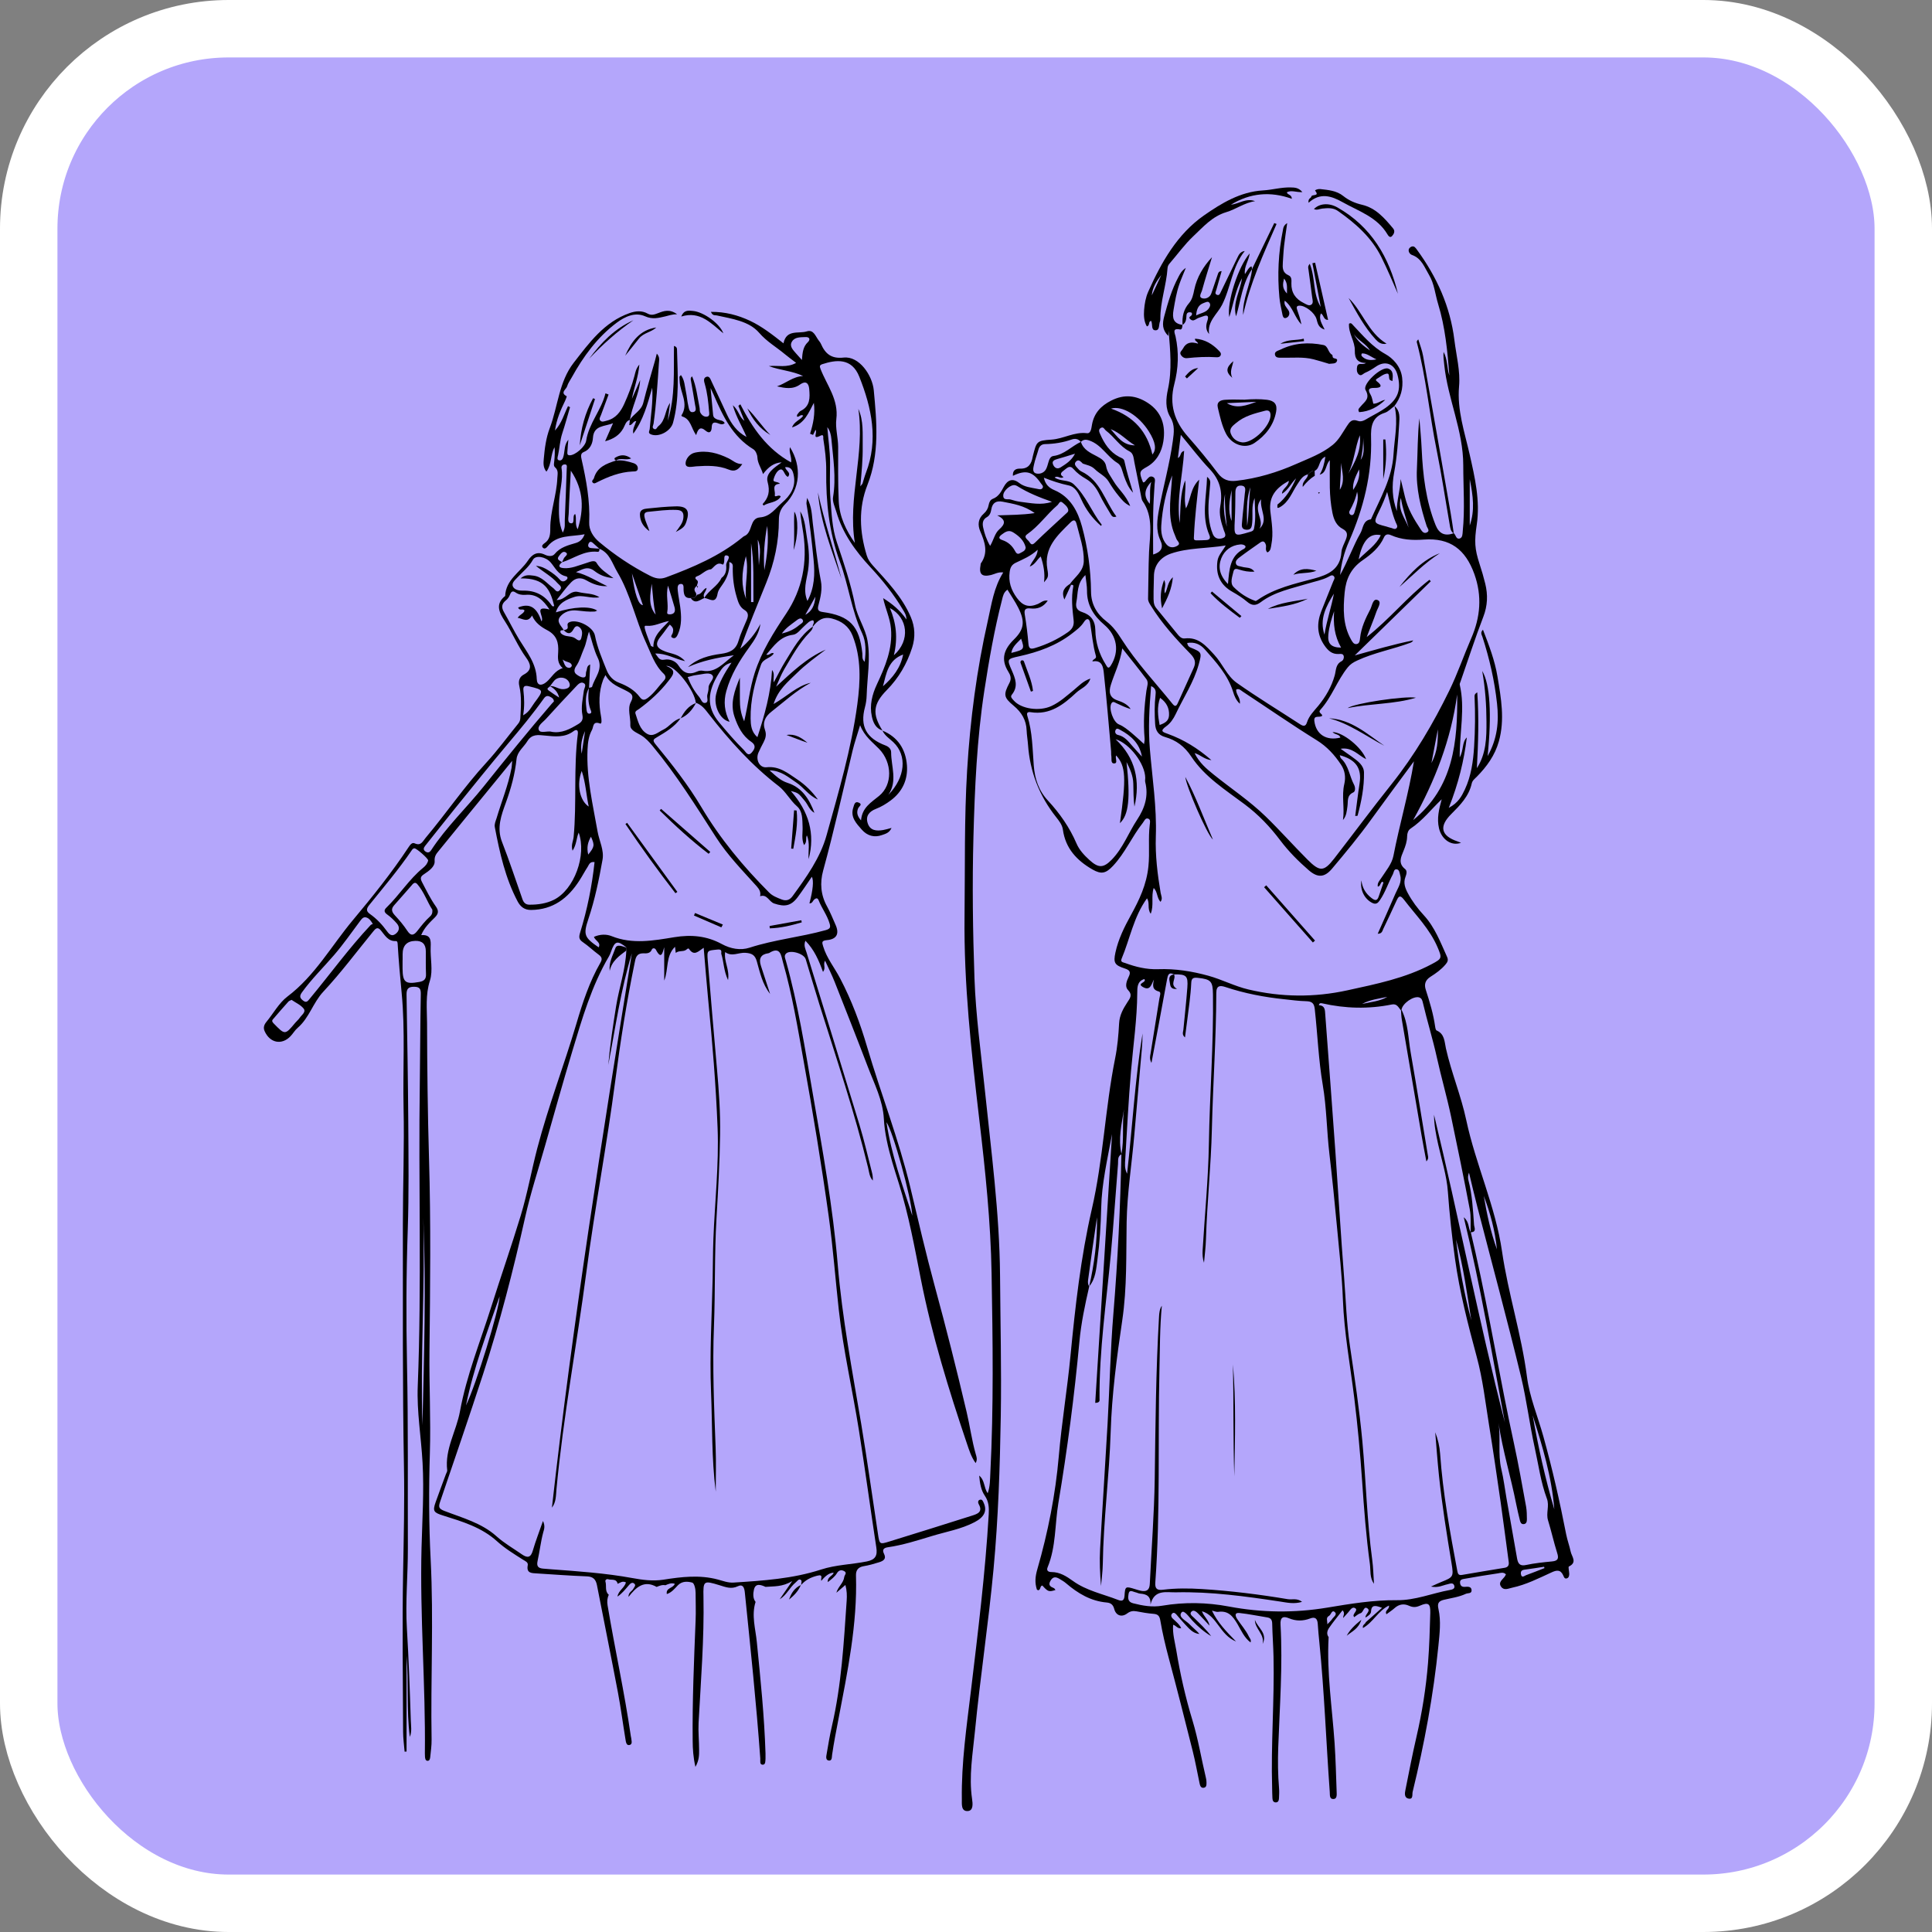
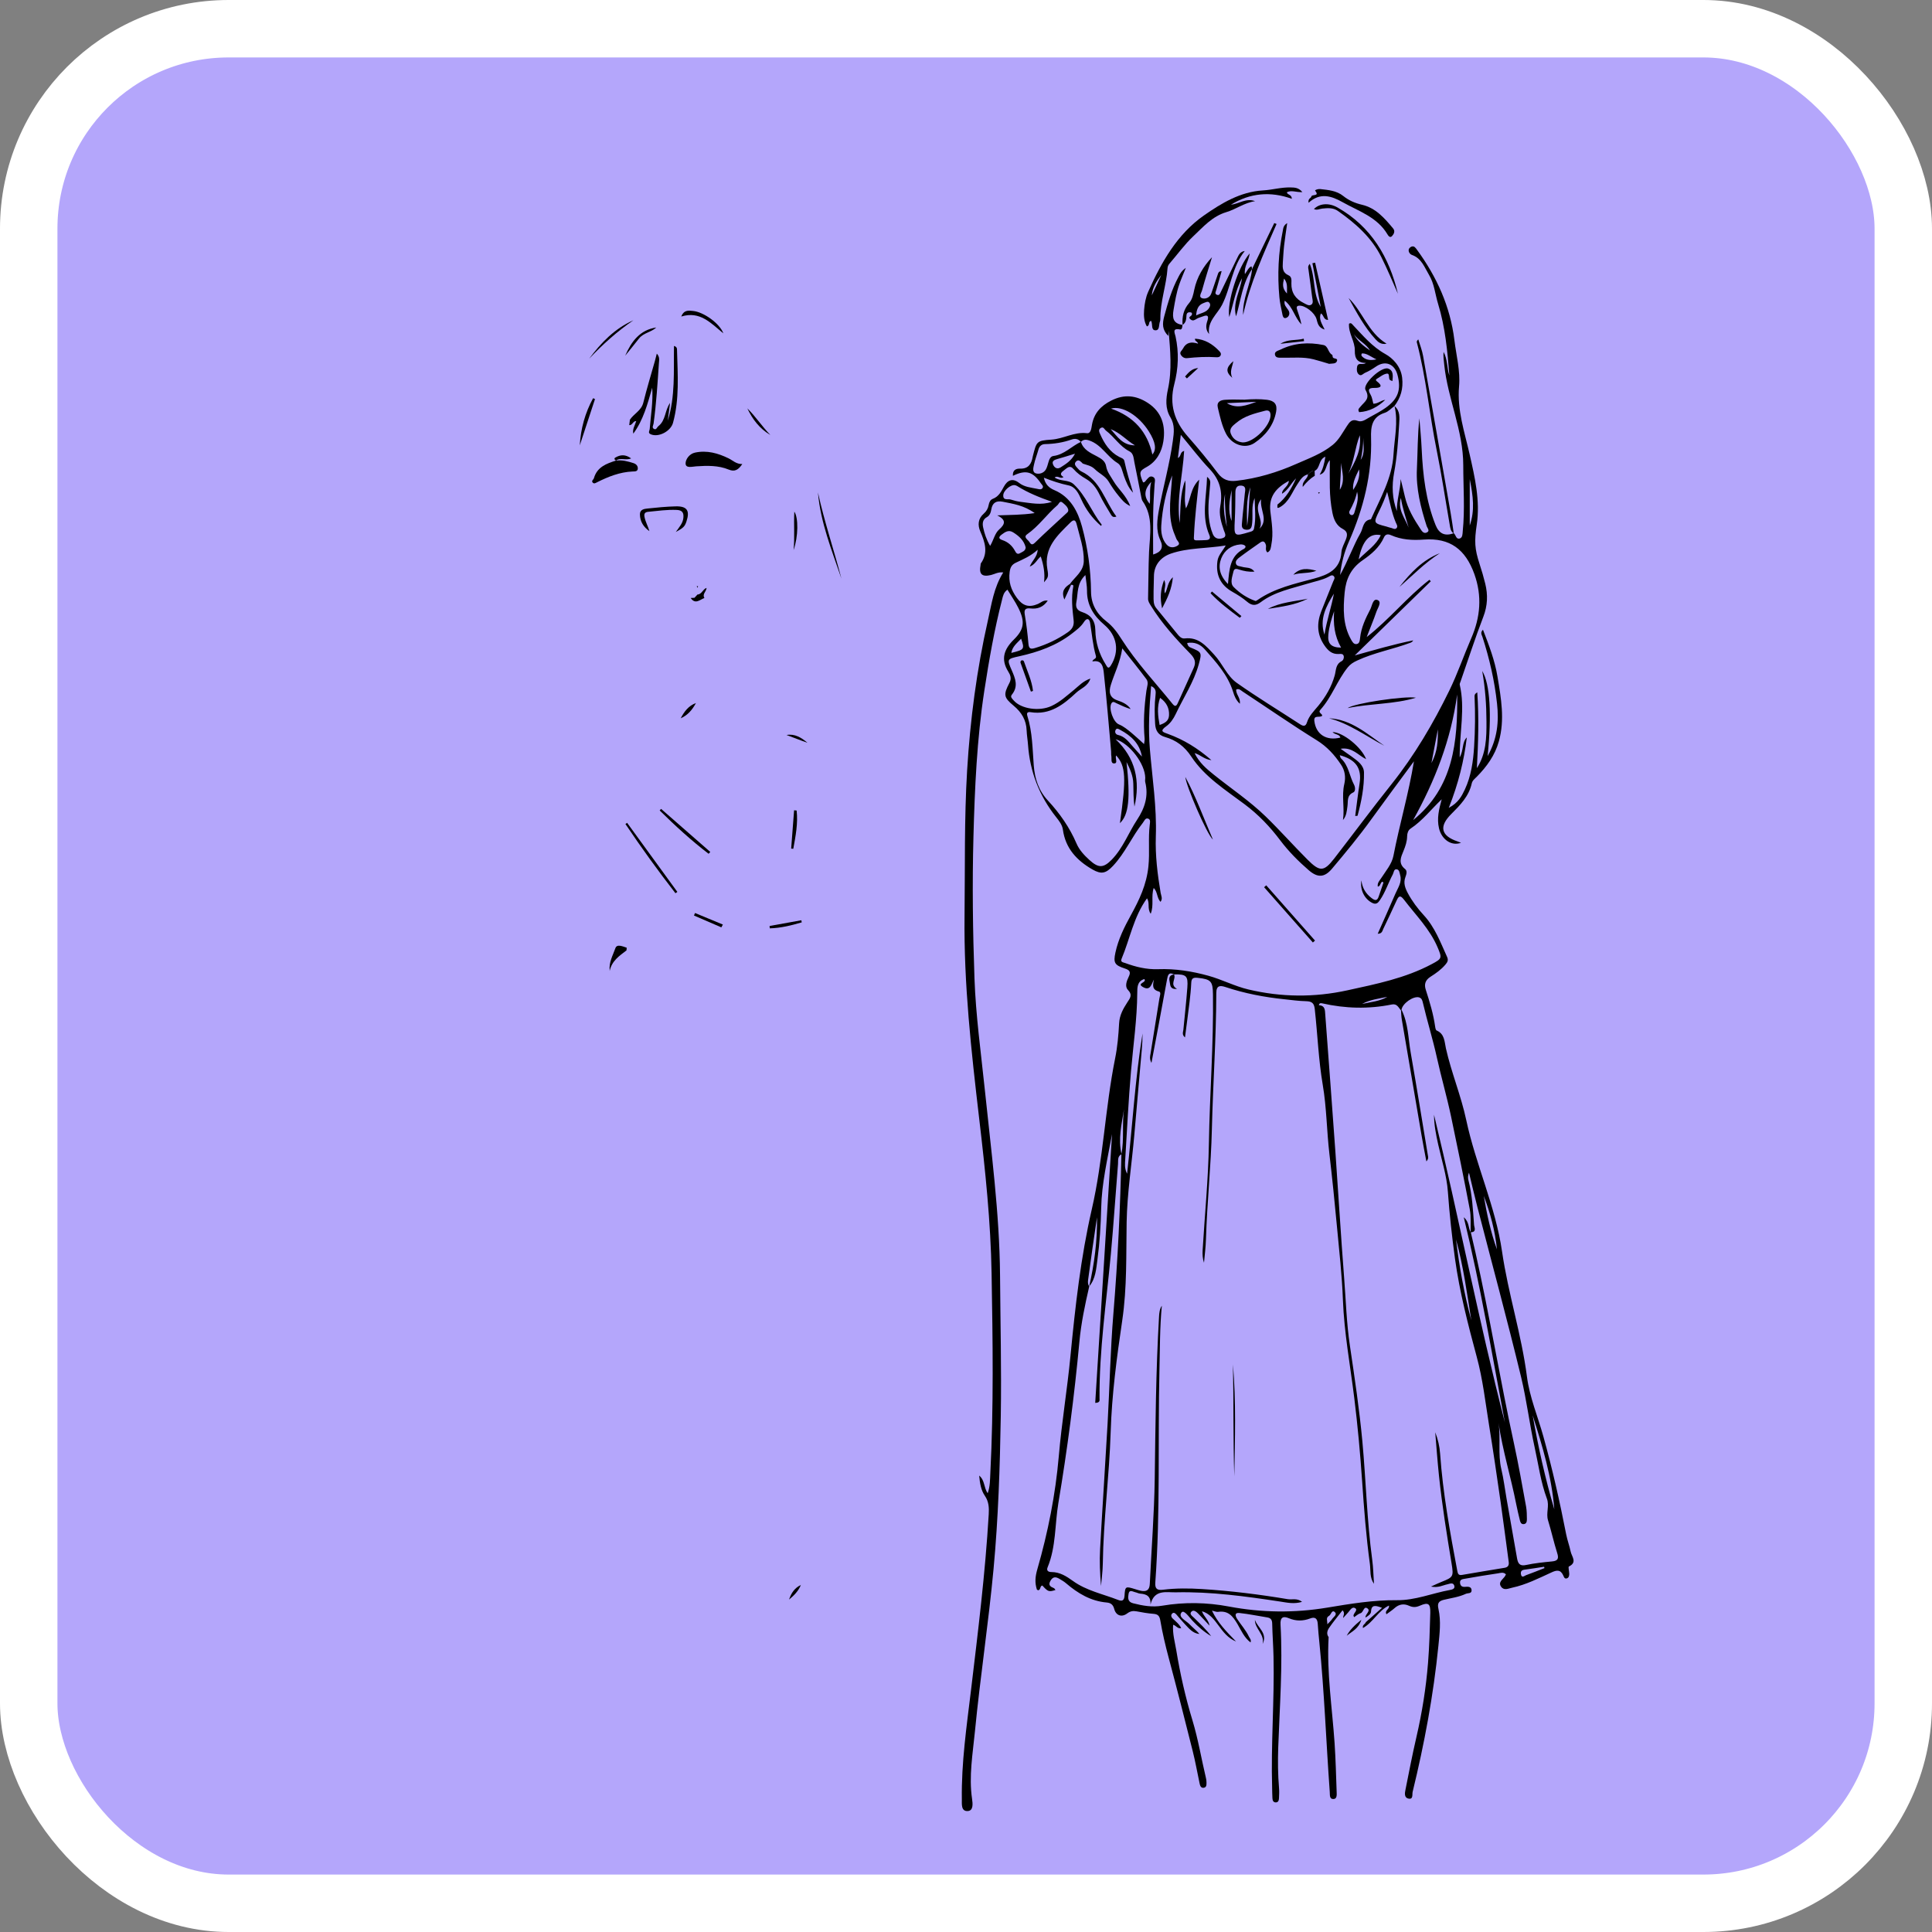
<svg xmlns="http://www.w3.org/2000/svg" id="Layer_1" viewBox="0 0 336.33 336.33">
  <rect x="0" y="0" width="336.33" height="336.33" fill="#808080" stroke="none" />
  <defs>
    <style>      .cls-1 {        fill: #b4a6fb;        stroke: #fff;        stroke-miterlimit: 10;        stroke-width: 10px;      }    </style>
  </defs>
  <rect class="cls-1" x="5" y="5" width="326.33" height="326.33" rx="34.8" ry="34.8" />
  <g>
    <path d="M231.29,285.03c-.34,6.17.62,12.27,1.04,18.4.19,2.84.26,5.7.36,8.54.02.47.07,1.18-.53,1.21-.76.04-.63-.73-.67-1.23-.63-8.67-.94-17.37-1.81-26.03-.11-1.08-.21-2.15-.28-3.23-.06-.89-.43-1.29-1.33-.94-1.25.47-2.46.48-3.72-.05-.96-.4-1.51-.18-1.43,1.13.4,7.13-.15,14.26-.4,21.38-.08,2.36-.06,4.72.14,7.08.05.59.02,1.18-.01,1.77-.02.35-.12.72-.58.71-.45-.02-.54-.39-.56-.74-.04-.59-.03-1.18-.05-1.77-.23-7.63.41-15.24.24-22.86-.04-1.91-.19-3.83-.23-5.74-.01-.66-.23-1-.89-1.1-1.6-.25-3.18-.59-4.79-.76-1.01-.11-.68.64-.4,1.06.67,1.03,1.51,1.93,2.03,3.06.14.29.45.53.28,1-1.11-.84-1.64-2.11-2.27-3.19-.83-1.41-1.62-2.39-3.39-2.13-.27.04-.57-.11-1.06-.22.99,2.08,2.45,3.59,4.2,5.38-2.88-1.18-3.28-4.49-5.94-5.27.32.93,1.15,1.47,1.32,2.51-.66-.71-1.31-1.44-1.99-2.12-.31-.31-.79-.7-1.15-.33-.44.44.15.79.42,1.06,1.04,1.03,2.12,2.02,3.01,3.22-1.24-.74-2.29-1.66-3.27-2.7-.57-.6-1.46-1.96-1.89-1.43-.66.82.76,1.4,1.36,2.03.56.59,1.22,1.09,1.76,1.72-1.18-.1-1.83-.98-2.56-1.73-.51-.53-.97-1.11-1.46-1.66-.2-.22-.46-.45-.74-.16-.24.24-.18.58.04.8.54.54,1.18.98,1.54,1.73-.64.16-.88-.47-1.41-.58-.12,1.56.31,2.99.55,4.43.68,4.13,1.6,8.2,2.82,12.21,1,3.3,1.55,6.7,2.35,10.05.06.24.09.49.09.73,0,.39.04.87-.47.95-.51.08-.65-.37-.73-.76-.4-1.87-.73-3.77-1.2-5.63-1.36-5.43-2.74-10.86-4.19-16.27-.57-2.14-1.08-4.29-1.45-6.47-.13-.78-.41-1.09-1.2-1.15-.98-.07-1.95-.25-2.92-.43-.61-.11-1.1-.05-1.64.36-.94.71-1.95.4-2.26-.77-.21-.81-.66-1.07-1.31-1.13-2.78-.24-5.02-1.59-7.08-3.35-.33-.29-.72-.51-1.1-.74-.61-.37-1.14-.5-1.6.29-.46.79-.02,1.05.59,1.3.11.05.17.2.27.32-1.15.36-1.3.31-2.29-.78-.45.09-.24.76-.72.83-.08-.05-.2-.08-.23-.14-.38-1.2-.29-2.23.09-3.55,1.85-6.42,3.15-12.97,3.73-19.67.5-5.82,1.47-11.61,2.03-17.43.83-8.57,1.79-17.17,3.71-25.52,2-8.69,2.32-17.57,4.06-26.26.41-2.02.59-4.09.7-6.15.08-1.41.71-2.52,1.43-3.63.46-.71.96-1.28.1-2.17-.57-.59-.22-1.55.12-2.24.43-.86.21-1.2-.65-1.48-1.79-.58-2.03-.99-1.64-2.79.5-2.33,1.56-4.45,2.7-6.52,1.46-2.66,2.71-5.26,3.04-8.47.25-2.44-.06-4.83.23-7.23.04-.36.18-.91-.24-1.07-.54-.21-.7.4-.96.72-1.89,2.39-3.08,5.24-5.19,7.49-1.24,1.32-2.03,1.52-3.58.63-2.73-1.57-4.7-3.67-5.15-6.94-.12-.84-.66-1.52-1.18-2.18q-4.39-5.54-4.89-12.6c-.06-.83-.21-1.66-.24-2.49-.07-1.8-.87-3.14-2.25-4.29-1.76-1.46-1.82-1.93-.73-4.01.39-.75.14-1.37-.22-1.94-1.35-2.17-.73-3.89.97-5.57,1.82-1.78,1.97-3.15.79-5.51-.54-1.09-1.25-2.1-1.9-3.18-.67.47-.78,1.11-.93,1.71-1.35,5.24-2.28,10.56-3.1,15.91-1.29,8.43-1.66,16.91-1.89,25.42-.22,8.22-.11,16.43.18,24.63.23,6.49,1.13,12.92,1.8,19.37,1.11,10.75,2.56,21.47,2.65,32.31.06,8.16.26,16.32.13,24.48-.15,8.89-.43,17.77-1.26,26.65-.88,9.45-2.32,18.83-3.24,28.27-.38,3.9-1.08,7.81-.5,11.76.12.81.25,2.05-.74,2.11-1.2.08-1.03-1.22-1.04-2.05-.09-6.36.83-12.65,1.59-18.95,1.22-10.2,2.49-20.4,3.09-30.66.07-1.14.02-2.21-.68-3.23-.66-.96-.86-2.14-.98-3.51,1.02.86.77,2.06,1.48,3.08.44-1.25.4-2.39.46-3.5.59-11.55.42-23.12.22-34.67-.15-9.05-1.1-18.05-2.16-27.04-1.37-11.72-2.69-23.44-2.55-35.27.1-8.46-.06-16.92.45-25.37.53-8.79,1.67-17.52,3.62-26.12.64-2.82,1.02-5.72,2.67-8.33-.9-.11-1.5.3-2.14.45-1.58.37-2.12-.14-1.81-1.75.02-.1,0-.21.06-.29,1.32-1.88.69-3.7-.11-5.56-.48-1.12-.39-2.22.61-3.09.46-.4.75-.91.85-1.51.09-.47.28-.89.71-1.06,1.02-.38,1.46-1.24,1.93-2.11.62-1.15,1.51-1.56,2.65-.67.94.74,2.09.81,3.18,1.04.32.07.73.19.93-.18.17-.31-.14-.54-.3-.77-1.4-2.07-2.62-2.42-4.88-1.32-.08-.96.51-1.27,1.22-1.25,1.46.05,2-.79,2.22-2.04,0-.05.02-.1.03-.14.65-2.55.64-2.7,3.23-2.87,2.12-.14,3.98-1.39,6.18-1.12.72.09.78-.92.89-1.51.37-2,1.55-3.25,3.33-4.16,2.27-1.16,4.34-.93,6.39.4,2.44,1.59,3.12,3.97,2.7,6.69-.29,1.84-1.17,3.48-2.85,4.43-1.3.73-1.44.88-.69,2.7.31.05.41-.22.57-.39.3-.33.59-.78,1.09-.58.6.23.39.79.36,1.28-.11,1.67-.22,3.34-.25,5-.04,2.4-.01,4.81-.01,7.26q2.13-.62,1.27-2.44c-.84-1.8-.57-3.66-.23-5.49.74-3.96,1.84-7.84,2.39-11.85.2-1.44.38-2.77-.43-4.12-.92-1.52-.78-3.23-.42-4.88.73-3.36.4-6.74.12-10.15-.02.28-.04.55-.06.88-1.08-1.06-1.06-2.14-.69-3.48.63-2.34,1.3-4.64,2.45-6.78.26-.49.49-1.03,1.29-1.59-.47,1.18-.85,2.02-1.14,2.88-.5,1.44-.74,2.94-1,4.45-.26,1.48,0,2.37,1.58,2.6l-.02-.02c-.02.35-.07.89-.43.81-1.42-.29-.91.63-.78,1.21.61,2.79.5,5.57-.22,8.32-.91,3.5.02,6.46,2.37,9.12,1.82,2.06,3.57,4.19,5.22,6.38.86,1.15,1.9,1.47,3.19,1.32,3.64-.41,7.13-1.46,10.44-2.93,2.17-.96,4.46-1.78,6.36-3.32,1.1-.89,1.71-2.14,2.47-3.28.44-.66.84-1.31,1.88-.91.75.29,1.41-.26,2.05-.61.94-.52,1.91-1.02,2.79-1.64,2.2-1.54,2.77-3.19,2.09-5.75-.5-1.91-2.12-2.57-3.74-1.45-.61.42-1.23.8-1.91,1.09-.36.16-.71.7-1.16.21-.31-.35-.3-.84-.22-1.27.11-.62.64-.46,1.07-.49.14,0,.28-.05.48-.16-1.47-.02-1.98-.77-1.95-2.13.05-1.63-1.13-3.03-1.01-4.7.35-.26.54.07.71.25,1.74,1.83,3.3,3.73,5.63,5.03,1.25.69,2.68,2.11,2.91,4.11.22,1.91-.24,3.47-1.35,4.94-.56.4-1.06.98-1.68,1.17-2.25.72-2.44,2.45-2.38,4.39.18,6.31-1.32,12.26-3.84,17.99-.82,1.85-1.34,3.81-1.55,5.85.68-1.2,1.22-2.44,1.79-3.68.56-1.21,1.07-2.44,1.74-3.58.51-.87.41-2.25,1.84-2.43,1.63-3.67,3.7-7.18,3.93-11.34.16-2.78.84-5.56.18-8.36,1.02.84.86,2.04.8,3.12-.17,2.84-.36,5.67-.88,8.48-.41,2.23-.35,4.48.48,6.66-.04-1.87.61-3.66.66-5.57.25,1.02.51,2.04.74,3.06.48,2.1,1.56,3.91,2.73,5.67.25.39.56.8,1.05.59.66-.28.13-.77.02-1.11-1.05-3.24-1.88-6.58-1.71-9.96.14-2.93.11-5.86.43-8.82.14,1.78.32,3.56.4,5.34.21,4.53.72,9,2.43,13.26.6,1.49,1.62,1.98,3.19,1.39l-.02.02c.36.29.37,1.08,1,.92.54-.14.51-.82.55-1.27.39-3.83.09-7.66.09-11.49,0-6.06-2.7-11.56-3.31-17.48-.08-.75-.19-1.49-.12-2.25.72,1.29.56,2.77,1.01,4.11-.32-4.22-.72-8.42-1.96-12.47-.52-1.69-.65-3.5-1.58-5.05-.79-1.32-1.29-2.88-2.97-3.47-.32-.11-.65-.51-.56-.95.04-.2.28-.43.49-.5.47-.17.71.23.94.54,3.45,4.72,5.8,9.87,6.52,15.75.33,2.68,1.05,5.37.81,8.05-.36,4.14.96,7.92,1.84,11.81.91,4.03,1.86,8.07,1.24,12.25-.43,2.88-.38,4.2.5,6.88.37,1.12.7,2.26.98,3.4.48,1.95.41,3.83-.34,5.77-1.43,3.71-2.65,7.5-3.96,11.26-.06.18-.18.4-.14.56.96,4.1-.03,8.21-.01,12.64.73-1.27.35-2.58,1.24-3.47-.49,4.07-1.46,8.03-3.14,12.26,1.65-.87,2.25-2.03,2.8-3.2,1.1-2.36,1.45-4.89,1.61-7.45.18-2.89.21-5.79.08-8.68-.01-.24-.03-.49.47-.77.31,4.47.17,8.82-.07,13.19,1.63-2.51,1.69-5.31,1.67-8.14-.01-2.82-.19-5.63-.74-8.78,1.38,2.28,1.67,7.66.94,14.82,1.72-3.04,1.98-6.03,1.64-9.14-.43-3.98-1.32-7.84-2.55-11.64-.11-.33-.41-.71.1-1.22,1.06,2.72,2.07,5.38,2.53,8.17.62,3.72,1.3,7.48.24,11.26-.68,2.44-2.11,4.41-3.85,6.17-.35.35-.76.65-.87,1.15-.49,2.24-2.02,3.79-3.55,5.32-2.19,2.17-1.83,3.81,1.09,4.79.17.06.34.13.59.23-1.64.62-3.36-.54-3.83-2.51-.41-1.72,0-3.38.47-5.06-1.83,1.73-3.33,3.72-5.43,5.11-.41.27-.58.8-.59,1.31-.01.91-.29,1.74-.63,2.56-.46,1.11-.97,2.17.27,3.16.43.34.23.94.06,1.4-.38,1.02-.06,1.9.42,2.8.75,1.4,1.7,2.67,2.76,3.82,1.96,2.12,2.92,4.74,4.08,7.29.25.56.07.9-.28,1.31-.74.88-1.67,1.54-2.62,2.14-.92.59-1.12,1.34-.81,2.27.68,2.11,1.32,4.22,1.63,6.42.03.24.11.59.26.66,1.4.6,1.36,1.97,1.61,3.11.95,4.23,2.64,8.25,3.54,12.48,1.65,7.75,5.09,15.02,6.23,22.87,1.07,7.36,3.39,14.44,4.34,21.82.46,3.56,1.89,6.91,2.85,10.37,1.57,5.64,2.86,11.34,3.98,17.08.2,1.01.57,1.99.78,2.99.18.87,1.2,1.86-.31,2.59-.15.07.05.82.06,1.26,0,.36-.07.73-.47.82-.37.08-.46-.28-.58-.54-.47-1.03-1.14-.93-2.04-.51-2.23,1.02-4.42,2.14-6.85,2.66-.66.14-1.4.54-1.91-.16-.56-.77.22-1.23.61-1.76.08-.11.14-.25.22-.4-.42-.45-.95-.25-1.38-.18-1.95.28-3.88.61-5.82.95-.37.06-.84.13-.79.68.04.52.31.77.88.72.47-.04,1.11-.08,1.13.6.02.62-.64.45-1.01.62-1.22.57-2.55.73-3.83,1.04-.9.22-1.15.61-.93,1.58.48,2.13.2,4.31-.01,6.45-.86,8.57-2.44,17.03-4.48,25.39-.11.44.14,1.34-.69,1.19-.83-.15-.68-.99-.55-1.6.61-3.04,1.19-6.08,1.89-9.09.99-4.27,1.68-8.59,2.03-12.95.23-2.89.31-5.79.39-8.69.04-1.63-.34-1.9-1.81-1.26-.71.31-1.23.31-1.92,0-.86-.39-1.72-.26-2.47.41-.43.39-.93.7-1.43,1.08-.38-.7.6-.85.43-1.51-1.86.89-2.74,2.91-4.52,3.91-.15-.56.41-.67.5-1.02.94-.83,1.88-1.67,2.82-2.5-1.08-.4-1.86-.62-1.91.65-.02.46-.54.79-.97,1.05-.06-.59.92-1.12.39-1.56-.7-.57-.71.65-1.25.8-.4.11-.74.45-1.11.69-.06-.13-.13-.21-.12-.29.05-.45.79-.93.32-1.26-.53-.37-.89.33-1.24.72-.29.32-.58.65-.87.97-.06-.38.41-.78-.11-1.34-.83,1.07-1.64,2.03-2.34,3.06-.32.47-.51,1.07-.07,1.63ZM228.86,81.93c-.54-.05-.82.36-1.17.65-.95.22-1.34.99-1.84,1.73-.93,1.38-1.45,3.08-3.04,3.98-.71.4-.33-.26-.45-.43,1.55-1.21,2.48-2.85,3.27-4.59-.89.85-1.36,2.04-2.45,2.68-.02-.89,1.11-1.19,1.19-2.25-2.22,1.23-3.52,2.7-3.22,5.33.22,1.89.56,3.81.18,5.73-.1.53-.09,1.14-.7,1.41-.46-.45-.13-.93-.27-1.34-.18-.54-.46-.75-.97-.39-1.2.85-2.42,1.68-3.59,2.57-.33.25-.77.6-.65,1.08.12.51.69.46,1.1.59.67.21,1.51-.01,2.13.83-1.02.08-1.82-.1-2.61-.34-.43-.13-.9-.33-1.05.34-.2.9-.65,1.99.04,2.68,1.05,1.06,2.33,1.92,3.78,2.42.1.03.27-.09.39-.17,2.98-2.06,6.45-2.81,9.86-3.73,2.41-.65,4.53-1.58,4.73-4.58.05-.75.49-1.48.77-2.21.28-.74.37-1.36-.52-1.83-1.11-.58-1.57-1.59-1.82-2.84-.29-1.46-.42-2.91-.45-4.38-.03-1.55,0-3.09,0-4.75-.8.81-.52,2.19-1.77,2.51.56-.92.81-1.92,1-3.13-1.25.52-.86,2.02-1.88,2.47ZM186.46,101.81c-.06-.06-.12-.12-.18-.18.9-1.25,2.34-2.16,2.39-3.93.05-2.25-.72-4.33-1.25-6.47-.18-.73-.5-.85-1.08-.27-2.26,2.25-4.67,4.37-4.01,8.12.26,1.44.07,1.48-.58,2.29.2-1.61-.09-3.03-.57-4.5-.69.58-.96,1.39-1.92,1.77.42-1.06,1.31-1.67,1.39-2.94-1.23,1.13-2.54,1.65-3.81,2.26-.69.33-.96.79-1.07,1.58-.24,1.73.24,3.16,1.25,4.54,1.01,1.38,2.07,1.74,3.67,1.06.49-.21.92-.7,1.71-.58-.81,1.18-1.82,1.49-3.02,1.36-.84-.09-1.14.16-.98,1.08.29,1.69.49,3.4.64,5.12.08.91.49.89,1.18.68,2.04-.62,3.93-1.52,5.68-2.74.79-.55,1.11-1.17,1-2.1-.22-1.95-.44-3.91-.06-5.87.05-.27-.16-.31-.38-.27ZM188.15,76.94c-.42-.57-1.03-.63-1.59-.43-1.5.53-3.04.77-4.62.8-.61.01-.99.34-1.16.94-.25.9-.6,1.77-.79,2.68-.11.53-.34,1.33.43,1.5.57.13,1.29-.09,1.65-.71.21-.38.32-.82.44-1.24.14-.5.36-1.04.87-1.1,1.91-.24,3.16-1.71,4.79-2.46.42,1.37,1.63,1.91,2.75,2.5.77.41,1.49.83,1.64,1.75.17,1.01.81,1.76,1.3,2.61.82,1.4,2.19,2.44,2.89,4.32-1.04-.51-1.5-1.17-1.99-1.75-.66-.79-1.24-1.65-1.77-2.53-.59-.97-1.64-1.39-2.37-2.12-.67-.66-1.38-.72-2.1-.99-.08-.03-.14-.13-.21-.2-.3-.28-.62-.56-1-.15-.38.4-.08.74.17,1.03.22.26.47.54.77.68,3.37,1.6,4.08,5.18,6.1,7.85-.58.22-.79-.06-.97-.36-.67-1.14-1.39-2.26-1.96-3.45-.55-1.14-1.24-2.09-2.36-2.74-.81-.47-1.57-1.01-2.19-1.73-.64-.75-1.11-.16-1.62.21-.52.38-.89.75-.11,1.19-.53.44-1.01-.36-1.54.09,1.04.73,2.42.32,3.34,1.19,2.12,2,3.09,4.78,4.86,7.03,0,.01-.05.08-.13.2-1.5-1.3-2.63-2.83-3.44-4.62-.47-1.04-1.03-2.19-2.21-2.43-1.44-.3-2.82-.76-4.3-1.34.25,1.19.92,1.78,1.82,2.16,2.83,1.19,4.11,3.75,4.82,6.35,1,3.68,1.53,7.51,1.57,11.35.02,2.22,1.04,3.89,2.69,5.16,1.13.87,1.9,1.95,2.64,3.12,2.57,4.03,5.85,7.51,8.84,11.21.4.5.65.51.92-.09.92-2.06,1.86-4.11,2.79-6.17.43-.96.19-1.64-.59-2.44-2.53-2.6-4.98-5.29-6.9-8.41-.23-.38-.47-.71-.46-1.2.07-2.7.05-5.4.17-8.11.14-2.98.8-6.1-1.12-8.85-.13-.19-.19-.45-.23-.69-.4-2.02-.78-4.04-1.2-6.06-.15-.71-.12-1.55-.88-1.93-1.67-.85-2.61-2.5-4.06-3.59-.29-.22-.43-.77-.93-.46-.46.28-.23.74-.09,1.06.71,1.64,1.67,3.11,3.32,3.97.35.18.8.28.89.7.39,1.87.97,3.7,1.52,5.53-.82-.85-1.22-1.89-1.6-2.95-.28-.78-.41-1.79-1.1-2.21-1.83-1.11-2.81-3.24-4.99-3.95-.66-.21-1-.1-1.42.27ZM204.37,169.62l.02.02c-.94-.5-1.09.14-1.22.83-.47,2.56-.94,5.12-1.42,7.67-.41,2.21-.83,4.42-1.3,6.9-.38-.75-.23-1.18-.16-1.61.51-3.2,1.03-6.4,1.54-9.61.07-.42.36-1.1-.08-1.21-1.23-.32-1.07-1.12-.87-2.08-.46.84-.63,2.05-1.94,1.28-1.13-.66.78-.75.27-1.37-1.27.37-1.22,1.53-1.23,2.4-.03,4.58-.7,9.1-1.09,13.64-.44,5.09-.69,10.19-1,15.28-.05.8-.16,1.64.32,2.57.93-8.27,1.38-16.4,2.69-24.42,0,1.91-.22,3.8-.39,5.7-.36,4.01-.7,8.02-1.05,12.04-.44,5.04-1.24,10.04-1.33,15.12-.1,5.69.08,11.36-.76,17.06-.95,6.44-1.82,12.93-2.02,19.48-.24,7.66-1.26,15.28-1.37,22.95-.02,1.28-.2,2.56-.31,3.84-.18-2.16-.28-4.3-.16-6.44.4-7.26.89-14.52,1.3-21.78.36-6.43.49-12.87,1.02-19.29.76-9.21,1.2-18.44,1.39-27.67.51-2.6.08-5.25.46-7.85-.41,2.61-1.06,5.21-.44,7.86-.74.37-.56,1.09-.61,1.7-.43,5.24-.77,10.49-1.25,15.72-.78,8.36-2.03,16.69-1.97,25.12,0,.28.15.73-.75.75.97-15.5,1.94-30.96,2.93-46.79-.83,4.51-1.8,8.62-1.89,12.87-.07,2.99-.25,6-.65,8.96-.22,1.59-.3,3.33-1.44,4.69.91-3.96,1.42-7.97,1.36-12.04-.55,3.63-1.05,7.27-1.55,10.9-.05.39-.05.79.2,1.13-.74,3.2-1.42,6.42-1.72,9.7-.87,9.39-2.1,18.74-3.66,28.05-.62,3.72-.39,7.58-1.87,11.16-.25.61.16.82.67.82,1.47,0,2.61.74,3.74,1.55,2.35,1.7,5.19,2.26,7.83,3.29.66.26,1.08.22,1.15-.7.11-1.69.17-1.68,1.86-1.16.33.1.66.21.99.28.96.2,1.5-.11,1.55-1.18.29-6.09.77-12.17.86-18.26.13-9.44.2-18.88.75-28.3.04-.66.1-1.3.49-1.89-.36,3.73-.33,7.46-.42,11.19-.29,12.33.18,24.68-.72,37-.08,1.12.34,1.38,1.34,1.26,2.25-.28,4.5-.26,6.77-.12,5.01.31,9.99.93,14.94,1.76.76.13,1.62-.23,2.5.47-1.41.42-2.61.13-3.79-.05-6.03-.91-12.08-1.75-18.19-1.61-1.62.04-3.77-.58-4.41,2.15.1-1.51-.71-1.84-1.78-1.92-.29-.02-.56-.18-.85-.24-.43-.09-1.04-.54-1.18.26-.11.64-.21,1.4.76,1.65,1.68.43,3.34.73,5.09.43,3.87-.66,7.8-.58,11.6.14,5.72,1.08,11.41,1.14,17.09.2,4.03-.67,8.07-1.34,12.14-1.3,3.24.04,6.15-1.21,9.22-1.77.4-.07,1.01-.2.78-.81-.21-.55-.76-.28-1.17-.19-.81.17-1.57.65-2.87.4.86-.39,1.33-.62,1.82-.81,2.06-.82,2.14-.92,1.77-3.19-.84-5.09-1.66-10.18-2.2-15.32-.26-2.51-.44-5.02-.65-7.54.48,1.21.76,2.46.85,3.71.48,6.88,1.72,13.65,2.99,20.41.1.51.21.82.83.71,2.47-.43,4.94-.83,7.41-1.24.6-.1.8-.45.71-1.05-.47-3.41-.89-6.82-1.38-10.22-.66-4.57-1.32-9.14-2.06-13.7-.63-3.92-1.07-7.87-2.12-11.74-1.52-5.64-2.99-11.31-3.79-17.1-.53-3.88-.96-7.77-1.24-11.69-.2-2.77-1.08-5.48-1.69-8.22-.38-1.7-.71-3.4-.72-5.15,4.31,17.82,7.77,35.83,12.34,53.58-2.23-11.84-4.23-23.72-7.16-35.73,1.01.86.74,1.89,1.22,2.6.28,1.2.56,2.39.83,3.59,2.47,11.01,4.28,22.16,6.69,33.19.79,3.64,1.44,7.32,2.11,10.99.13.72.13,1.47.14,2.2,0,.39-.08.84-.6.85-.43.01-.55-.37-.63-.7-.22-.91-.44-1.82-.62-2.73-.93-4.75-2.38-9.39-3.09-14.2.41,2.68-.14,5.4.49,8.06.4,1.67.6,3.39.9,5.08.61,3.49,1.23,6.97,1.84,10.46.16.89.48,1.39,1.58,1.14,1.48-.32,3.01-.47,4.53-.62,1.04-.1,1.17-.54.87-1.47-.59-1.87-1.01-3.8-1.59-5.68-.39-1.26.28-2.51-.2-3.78-1.07-2.86-1.46-5.9-2.12-8.88-.9-4.08-1.4-8.25-2.37-12.29-2.39-9.89-5.06-19.71-7.6-29.56-.52-2-.98-4-1.47-6.01-.2.49-.2.93-.09,1.35.66,2.53.78,5.14.97,7.72.03.46.51,1.28-.59,1.3-.04-1.33.09-2.68-.15-3.97-1.02-5.41-2.13-10.8-3.26-16.18-.73-3.46-1.72-6.86-2.48-10.3-.71-3.22-1.69-6.35-2.44-9.55-.09-.39-.2-.76-.66-.89-1.01-.27-2.93,1.09-3.05,2.18l-.1.08c-.43-.5-.68-1.21-1.59-1.02-4.05.82-8.09.71-12.12-.2-.23-.05-.51-.08-.57.33,1.11.05,1.05.9,1.11,1.65.59,7.94,1.2,15.88,1.76,23.82.52,7.3.95,14.61,1.52,21.92.31,3.97.42,7.95,1.01,11.89.82,5.54,1.65,11.08,2.17,16.66.63,6.85.79,13.74,1.71,20.57.19,1.39.21,2.81.31,4.21-.78-1.09-.56-2.29-.71-3.44-.66-4.82-1.03-9.67-1.36-14.52-.33-4.8-.77-9.59-1.36-14.37-.7-5.7-1.76-11.35-1.98-17.12-.16-4.27-.64-8.52-1.04-12.78-.39-4.21-.82-8.41-1.31-12.61-.47-4-.48-8.05-1.16-12.03-.74-4.37-.9-8.8-1.39-13.19-.11-1.02-.5-1.33-1.47-1.36-1.28-.03-2.55-.2-3.82-.34-3.48-.36-6.9-1.01-10.23-2.12-.85-.28-1.62-.38-1.62,1.02-.02,7.92-.58,15.82-.77,23.73-.15,6.39-.84,12.75-1.03,19.14-.04,1.37-.22,2.74-.34,4.1-.25-.74-.28-1.47-.24-2.19.37-6.18.99-12.36,1.09-18.54.14-8.65.83-17.29.71-25.95-.03-2.32-.31-2.67-2.65-2.92-.74-.08-1.1.05-1.13.87-.05,1.13-.17,2.25-.3,3.37-.24,2.01-.52,4.01-.79,6.13-.58-.49-.32-.94-.28-1.34.23-2.45.51-4.89.69-7.34.15-2.05-.18-2.33-2.33-2.29ZM246.16,132.51c-2.47,3.35-4.96,6.69-7.4,10.07-2.15,2.99-4.5,5.82-6.87,8.64-1.33,1.58-2.52,1.6-4.05.28-1.83-1.58-3.53-3.3-4.98-5.22-1.78-2.37-3.79-4.47-6.18-6.26-3.33-2.5-6.95-4.76-9.29-8.3-1.18-1.79-2.64-2.87-4.58-3.42-1.2-.34-1.65-1.14-1.72-2.27-.1-1.67-.13-3.34.07-5.01.08-.63.07-1.23-.77-1.58-.32,3.78-.52,7.38-.21,11.03.42,5.04,1.21,10.06,1.03,15.15-.11,3.3.29,6.57.84,9.82.08.47.4.99-.02,1.56-.67-.7-.48-1.72-1.19-2.42-.49,1.5.08,2.99-.52,4.49-.65-.9-.1-1.89-.65-2.68-2.33,3.23-2.96,7.05-4.42,10.52-.25.59.29.62.63.74,1.85.68,3.7,1.14,5.73,1.07,2.95-.11,5.88.35,8.74,1.14,2.37.65,4.56,1.82,6.97,2.39,5.74,1.36,11.48,1.41,17.24.15,5.03-1.1,10.09-2.11,14.7-4.57,1.78-.95,1.8-1.04.99-2.94-1.36-3.18-3.79-5.58-5.84-8.27-.64-.83-.91-.67-1.28.14-.76,1.65-1.53,3.3-2.32,4.94-.16.33-.21.86-.97.85,1.07-2.41,2.09-4.69,3.08-6.98.44-1.02,1.17-1.99.83-3.2-.11-.4-.13-1.01-.65-1.04-.46-.03-.46.55-.63.88-.79,1.47-1.29,3.09-2.24,4.48-.33.49-.66.83-1.33.5-1.36-.67-2.18-2.27-1.9-3.93.14,1.28.72,2.27,1.73,3.05.6.47,1.01.6,1.29-.27.26-.79.55-1.58.81-2.37.01-.04-.1-.12-.16-.18-.42.12-.3.79-.82.86-.11-.65.31-1.04.6-1.49.8-1.24,1.84-2.44,2.12-3.86,1.07-5.5,2.66-10.87,3.58-16.5ZM207.97,131.13c.83,1.68,2.06,2.7,3.3,3.7,3.02,2.43,6.29,4.61,9.06,7.3,2.49,2.42,4.81,5.04,7.28,7.51,2.13,2.13,2.84,2.16,4.66-.19,3.34-4.31,6.59-8.7,9.99-12.96,4-5.03,7.23-10.52,10.04-16.27,1.44-2.95,2.51-6.09,3.82-9.11,1.6-3.67,1.91-7.36.54-11.18-1.55-4.3-4.24-6.33-8.78-6-2.03.15-3.9.04-5.74-.77-.56-.25-.99-.14-1.22.4-.77,1.74-2.23,2.95-3.68,3.95-2.08,1.43-2.94,3.3-3.16,5.65-.26,2.82-.33,5.61,1.12,8.18.22.39.47.86.97.78.52-.08.55-.65.6-1.07.19-1.8.95-3.4,1.77-4.97.33-.64.46-1.96,1.28-1.62.8.33,0,1.39-.23,2.09-.49,1.45-1.11,2.86-1.67,4.35,3.93-3.06,7.03-6.96,10.92-9.97l.24.26c-4.41,4.3-8.83,8.6-13.24,12.91,3.45-.95,6.76-1.94,10.18-2.62-.14.24-.33.36-.54.43-3.04,1.13-6.26,1.7-9.22,3.08-.65.3-1.18.62-1.63,1.18-1.86,2.3-2.78,5.19-4.78,7.4-.47.52.4.68.31,1.04-.44.4-1.5-.23-1.35.93.29,2.32,2.11,3.47,4.53,2.86-.16-.62-.93-.47-1.37-.96,1.84.02,5.1,2.69,5.85,4.72-1.39-.67-2.38-2.13-4.44-1.81.82.58,1.42.99,2,1.41.96.71,2.04,1.44,2.07,2.72.04,2.55-.45,5.06-1.12,7.52,0,.03-.16.02-.41.05.26-1.92.47-3.8.76-5.67.41-2.63-.62-4.15-3.45-4.91.08.22.1.44.21.55,1.35,1.23,1.47,3.07,2.27,4.57.25.47.27,1.18-.13,1.36-1.16.53-.88,1.52-1.01,2.4-.12.83-.16,1.69-.78,2.4.31-2.09-.26-4.19.23-6.26.28-1.21.11-2.37-.58-3.39-1.12-1.68-2.42-3.12-4.21-4.23-4.38-2.72-8.62-5.66-12.93-8.5-.31-.2-.58-.55-1.09-.34-.11.82.79,1.43.62,2.48-.7-.67-.95-1.38-1.16-2.05-.92-2.97-2.95-5.17-4.93-7.41-.81-.92-1.8-1.33-3.07-1.12.1.57.37.71.64.82,1.91.78,1.94.85,1.37,2.9-.86,3.11-2.66,5.79-4.02,8.68-.37.78-.92,1.59-1.61,2.08-1.23.88-.63,1.03.31,1.37,2.68.98,5.08,2.42,7.53,4.55-1.28-.14-1.86-.92-2.92-1.22ZM194.3,131.52c-.23.47.39,1.37-.35,1.38-.65.01-.39-.86-.49-1.34-.05-.24,0-.49-.03-.74-.41-4.55-.78-9.1-1.27-13.64-.11-1.05-.3-2.36-1.99-2.03.07-.46.77-.42.61-.96-.55-1.9-.69-3.86-1.02-5.8-.12-.71-.58-.87-1.06-.11-.53.84-1.34,1.43-2.11,2.03-2.71,2.09-5.84,3.2-9.13,3.93-2.15.47-2.19.49-1.34,2.43.63,1.44,1.2,2.82.02,4.27-.32.39.08.71.34,1.01,1.29,1.47,4.45,1.93,6.55.96,1.5-.69,2.68-1.8,3.94-2.82.84-.69,1.59-1.54,2.85-1.96-.45,1.37-1.67,1.71-2.45,2.44-2.21,2.07-4.58,3.95-7.95,3.41-.5-.08-.75.08-.57.66.88,2.8.89,5.72,1.11,8.6.18,2.34.85,4.39,2.48,6.14,2.05,2.21,3.76,4.66,4.96,7.45.49,1.15,1.34,2.05,2.26,2.89,1.56,1.42,2.43,1.42,3.89-.08,1.95-2.01,2.9-4.66,4.41-6.95,1.33-2.01,2.01-4.12,1.41-6.53-.06-.23,0-.49,0-.74-.02-2.39-2.67-5.99-5.16-6.73,3.49,3.29,4.31,7.28,3.28,11.74-.19-1.32-.16-2.67-.2-4.01-.03-1.36-.58-2.58-1.18-3.76.69,6.29.4,9.18-1.15,10.64,1.13-7.86,1.02-9.97-.65-11.78ZM213.38,94.96c-3.36.54-6.55.39-9.51,1.4-1.69.57-2.99,1.9-2.99,3.99,0,1.13-.08,2.26-.06,3.39,0,.73-.06,1.49.46,2.12,1.24,1.52,2.48,3.05,3.73,4.57.31.38.67.77,1.23.71,2.41-.28,3.7,1.29,5.14,2.84,1.44,1.55,2.22,3.7,3.93,4.9,3.57,2.52,7.32,4.79,10.98,7.18.55.36.99.48,1.23-.3.37-1.17,1.23-1.99,1.98-2.9,1.29-1.57,2.31-3.34,2.85-5.27.26-.94.14-1.93,1.19-2.48.3-.16.46-.55.38-.9-.1-.45-.55-.38-.86-.36-1.19.07-1.88-.6-2.5-1.5-1.3-1.88-1.35-3.85-.56-5.9.67-1.74,1.4-3.46,2.08-5.2.12-.3.41-.65.1-.96-.31-.31-.66,0-.94.14-1.11.57-2.32.78-3.49,1.14-2.84.87-5.84,1.42-8.29,3.27-.84.63-1.53.62-2.35-.08-.78-.67-1.66-1.22-2.56-1.73-2.11-1.18-2.94-2.98-2.61-5.37.14-.99.82-1.62,1.44-2.7ZM210.14,83.02c.63.49.56.92.52,1.36-.09.93-.17,1.86-.24,2.79-.13,1.98-.05,3.93.71,5.8.33.81,1.03.94,1.72.71.8-.26.35-.92.2-1.37-.47-1.37-.88-2.78-.62-4.19.45-2.49-.05-4.57-1.84-6.45-1.7-1.78-3.19-3.77-5.03-5.97-.2,1.61-.35,2.78-.51,4.03.61-.27.32-1.03,1.09-1.24-.24,4.24-1.37,8.37-.77,12.57.17-2.5.02-5.03.95-7.44.22,1.56-.33,3.13.14,4.88.87-1.67.77-3.54,2.3-5-.39,3.45-.77,6.6-.91,9.78-.03.59-.08.79.5.79.54,0,1.08-.02,1.62-.05.59-.02.8-.32.56-.87-1.41-3.25-.5-6.58-.4-10.14ZM199.16,129.54c.05-.46.12-.69.1-.92-.25-2.8-.07-5.58.31-8.37.09-.66.44-1.43,0-2.02-1.27-1.71-2.62-3.36-4.2-5.36-.38,2.51-1.39,4.38-2,6.39-.35,1.13-.29,2.19,1.2,2.68.83.28,1.71.66,2.27,1.5-.88-.26-1.69-.65-2.51-1.03-.29-.14-.62-.41-.87.07-.47.91.35,3.24,1.33,3.63.84.34,1.51.92,2.19,1.47.7.58,1.36,1.21,2.18,1.95ZM253.67,120.9c-1.06,7.84-3.86,15.03-7.67,21.87,7.04-5.69,7.77-13.65,7.67-21.87ZM188.95,100.11c-1.53,1.46-1.26,3.14-1.56,4.64-.16.82-.04,1.47.99,1.8,1.46.47,2.27,1.43,2.3,3.14.03,2.12.65,4.14,1.8,5.97.25.4.44.92.88.22,1.57-2.48,1.13-5.2-1.13-7.12-1.84-1.56-3.03-3.43-3-5.95,0-.81-.16-1.63-.28-2.7ZM172.36,95.04c.64-1.08.81-2.19,1.58-2.87,1.04-.92,1.27-1.66-.34-2.45,2.22-.1,4.23-.05,6.52-.4-1.84-1.34-3.72-1.61-5.57-1.98-1.13-.22-1.79.19-1.98,1.34-.09.54-.26,1.06-.78,1.35-.74.41-.79,1.1-.64,1.79.23,1.05.55,2.07,1.22,3.22ZM185.97,88.75c-.13-.57-.59-.91-.99-1.25-.5-.43-.64.23-.89.44-1.85,1.58-3.24,3.64-5.27,5.06-.72.5.07.92.34,1.29.23.32.42.76.99.2,1.75-1.72,3.58-3.35,5.38-5.03.21-.2.49-.36.43-.72ZM204.05,82.76c-1.06,2.8-1.7,5.72-1.89,8.7-.07,1.16.09,2.37.92,3.33.56.64,1.29.57,1.88.22.69-.4-.05-.83-.18-1.23-.14-.42-.35-.81-.49-1.23-1.13-3.24-.37-6.51-.24-9.8ZM218.4,86.73c-.59,1.38-.27,2.82-.41,4.22-.07.66-.09,1.33-1.03,1.27-.92-.06-.79-.77-.74-1.31.13-1.66.34-3.31.48-4.97.05-.54.32-1.3-.58-1.4-.84-.09-1.06.49-1.06,1.23-.01,1.57-.02,3.14-.1,4.71-.15,2.95-.17,2.95,2.65,2.11.34-.1.61-.17.7-.61.37-1.75.13-3.5.1-5.25ZM183.11,87.35c-2.12-.75-4.15-1.55-6.02-2.73-.12-.08-.27-.13-.41-.16-.74-.13-2.01.93-2.03,1.77-.03.96.82.58,1.29.73.56.18,1.13.33,1.71.4,1.8.21,3.6.64,5.46,0ZM241.48,85.63c-.2.54-.38,1.08-.6,1.6-.24.58-.51,1.16-.79,1.73-1.02,2.1-1.01,2.12,1.26,2.7.24.06.46.17.7.21.37.05.78.42,1.09.04.24-.29-.03-.66-.16-.96-.71-1.68-1-3.46-1.5-5.32ZM213.77,101.67c.23-2.59.35-4.91,2.76-6.11.2-.1.44-.38.18-.59-.2-.16-.55-.22-.82-.19-1.57.14-2.73,1.03-3.28,2.4-.58,1.47-.34,2.97,1.16,4.49ZM266.81,246.38c.97,5.52,2.18,10.99,3.77,16.37-.44-5.64-2.07-11.01-3.77-16.37ZM200.61,79.12c.75-.84.58-2.12-.62-4.02-1.74-2.75-4.61-4.54-6.58-3.97,3.98,1.38,6.34,4.06,7.2,7.99ZM178.56,95.31c-.3-1.23-1.16-1.99-2.18-2.63-.79-.5-1.39-.08-1.99.37-.5.38-.67.72.13.98.96.32,1.69.97,2.17,1.87.21.41.45.67.9.39.4-.24.94-.37.96-.99ZM201.87,126.21c.89-.31,1.6-.7,1.64-1.69.06-1.25-.44-2.24-1.56-3.04-.57,1.63-.37,3.14-.08,4.73ZM253.47,215.77c.57,4.76,1.42,9.46,2.66,14.07-.75-4.72-1.39-9.46-2.66-14.07ZM233.46,112.74c-1.18-2.08-1.37-4.16-1.21-6.33-.47,1.36-.88,2.69-1.01,4.11-.14,1.49.46,2.21,2.22,2.22ZM240.37,93.16c-1.93-.4-3.18.91-3.85,4.21,1.45-1.48,3.04-2.45,3.85-4.21ZM230.57,110.48c.38-2.42,1.19-4.74,1.64-7.13-1.35,2.2-2.56,4.42-1.64,7.13ZM198.79,131.71c-.4-2.3-1.9-3.64-3.76-4.64-.27-.14-.66-.44-.85.07-.14.36.06.71.44.8,1.15.25,1.8,1.12,2.51,1.93.54.63,1.11,1.23,1.66,1.84ZM260.59,217.49c-.31-3.21-1.15-6.3-2.29-9.3.54,3.16,1.2,6.28,2.29,9.3ZM187.14,78.98c-1.15.35-2.11.67-3.08.93-.53.15-1,.36-.73.98.23.53.7.86,1.31.47.92-.59,1.88-1.16,2.5-2.38ZM255.86,91.48c.91-2.6.59-5.14,0-8.06v8.06ZM236.72,75.78c-.85,2.16-.97,4.56-2.01,6.68,1.21-2.06,2.33-4.14,2.01-6.68ZM219.54,86.91c-1.53,1.9.63,3.55-.29,5.14,1.63-1.58.03-3.21.29-5.14ZM268.87,272.99c-.02-.08-.05-.16-.07-.24-1.14.17-2.28.36-3.42.51-.5.06-.69.32-.61.78.13.75.6.29.88.18,1.08-.39,2.15-.82,3.22-1.24ZM176.05,113.66c2.28-.56,2.34-.65,1.71-2.47-.69.75-1.52,1.34-1.71,2.47ZM217.67,84.83c-.77,2.21-.59,4.48-.57,6.74.35-2.24.29-4.5.57-6.74ZM236.25,85.59c-.24,1.21-.72,2.31-1.31,3.36-.13.24-.05.62.31.71.28.07.46-.19.52-.4.32-1.18.83-2.34.48-3.66ZM193.34,74.7c1.25,1.39,2.09,2.81,4.24,2.83-1.54-.91-2.49-2.14-4.24-2.83ZM200.41,83.89c-1.28,1.35-1.31,2.59-.26,3.82.16-1.22-.1-2.41.26-3.82ZM245.22,91.84c-.48-1.72-1.08-3.39-1.35-5.16-.6,2.02.71,3.51,1.35,5.16ZM250.31,126.97c-.35,1.85-.71,3.7-1.12,5.87,1.08-2.02,1.14-3.94,1.12-5.87ZM236.59,81.71c-.53,1.14-1.17,2.24-1.03,3.58.72-1.08,1.24-2.22,1.03-3.58ZM214.4,90.69v-5.37c-.36,1.79-.69,3.58,0,5.37ZM213.57,91.71c-.17-1.89-.41-3.79-.31-5.7-.41,1.93-.15,3.82.31,5.7ZM233.24,85.26c.95-1.51.42-3.1.18-4.68.07,1.56-.13,3.1-.18,4.68ZM237.12,174.77c1.48-.35,3.04-.44,4.38-1.23-1.49.31-3.02.49-4.38,1.23ZM231.07,282.76c.41-.43.64-.62.79-.85.25-.41,1.02-.83.49-1.29-.51-.43-.63.48-.98.67-.6.33-.29.77-.3,1.47ZM239.62,62.56c-1-.44-1.61-1.04-2.46-1.04-.17,0-.22.34-.09.48.61.64,1.38.81,2.55.56ZM238.51,61.02c-.71-1.2-2.04-1.72-2.82-2.83.65,1.25,1.71,2.07,2.82,2.83ZM236.87,80.06c.83-1.22.42-2.56.47-3.86-.05,1.3-.14,2.59-.47,3.86Z" />
-     <path d="M109.63,73.1c-.72.23-.82.95-1.13,1.48-.67,1.18-1.68,1.83-3.16,2.24.51-1.16.94-2.16,1.38-3.15-1.42.61-3.36.3-3.5,2.57-.06.96-.48,2.01-1.61,2.46-.59.24-.47.8-.36,1.29.81,3.6,1.48,7.2,1.32,10.94-.06,1.35.7,2.55,1.76,3.44,2.72,2.28,5.65,4.23,8.81,5.85.94.48,1.78.67,2.8.29,4.71-1.75,9.32-3.7,13.26-6.92.11-.09.23-.21.36-.26,1.53-.59.86-3.11,2.74-3.26,1.82-.14,2.67-1.55,3.82-2.54,1.46-1.26,2.52-2.79,2.03-4.91-.17-.75-.45-1.38-1.46-1.3.07.64,1.12.93.48,1.69-.68-.22-.68-1.52-1.4-1.25-.53.2-.96,1.08-1.11,1.73-.13.53.74.27,1.12.73-1.53.06-.78,1.23-.89,1.9-.11.69.73-.2,1.02.34-.69,1.08-2.04.94-2.98,1.55-.07-.11-.18-.24-.17-.25,1.02-1.12,1.32-2.19.87-3.85-.42-1.52,1.2-2.52,2.45-3.42-1.34.07-2.33.81-3.25,2.04-.32-1.1-.94-1.86-.98-2.92-.02-.48-.31-1.16-.7-1.4-3.63-2.2-5.31-5.79-6.9-9.46-.12-.27-.24-.53-.55-1.2.17,1.85.31,3.26.44,4.67.04.46.34.66.74.81.43.17.99.1,1.28.63-.42.38-.87.13-1.23,0-.74-.26-1.01,0-1.03.71-.03.79-.37,1.2-1.07.6-.95-.81-1.33-.27-1.64.78-.87-1.21-.92-2.8-2.43-3.25-.06-.02-.15-.16-.13-.19,1.33-2.07-.25-3.98-.31-5.97,0-.24-.05-.48-.04-.73,0-.07.11-.14.26-.32.65.88.65,1.91.86,2.86.18.81.23,1.66.42,2.47.11.49.17,1.27.89,1.11.63-.14.36-.82.29-1.27-.22-1.41-.48-2.81-.72-4.21-.04-.23-.12-.48.21-.73.74,1.76.92,3.61,1.29,5.42.06.29,0,.62.13.87.23.46.69.81,1.19.72.51-.09.36-.65.33-1-.13-1.57-.29-3.13-.73-4.66-.13-.45-.33-1.08.29-1.28.52-.16.7.44.88.82.91,1.91,1.78,3.83,2.68,5.75.76,1.61,1.74,3.03,3.41,3.9-.71-1.74-1.76-3.32-2.39-5.52,1.08.93,1.11,2.09,2.02,2.71-.35-.87-.7-1.73-1.05-2.6.11-.09.23-.18.34-.27,2.09,4.1,4.63,7.8,8.84,10.12.15-.94-.43-1.74-.2-2.66,2.1,3.39,1.79,7.27-.84,9.93-.8.81-1.09,1.64-1.09,2.75,0,3.78-.77,7.41-2.19,10.91-1.55,3.81-3.1,7.62-4.53,11.5,1.45-1.2,2.62-2.62,3.5-4.31-.19,1.58-1.06,2.85-1.93,4.05-1.72,2.36-3.21,4.8-4,7.64-.51,1.83-.33,3.57.57,5.34-1.7-.35-2.82-2.82-2.35-4.78.46-1.94,1.43-3.64,2.68-5.51-1.2.28-1.68,1.03-2.12,1.72-2.13,3.34-2.25,6.01-.04,8.67,1.39,1.67,2.79,3.31,4.33,4.83.34.34.7,1.2,1.38.39.52-.61.78-1.22-.12-1.84-1.54-1.04-2.32-2.64-2.9-4.33-.82-2.39.02-4.61.93-6.83,0,1.24,0,2.49,0,3.73-.01,1.28.14,2.53.75,3.87.69-2.9.96-5.68,1.81-8.36,1.21-3.8,3.31-7.11,5.49-10.38,2.84-4.26,3.71-8.92,3-13.92-.18-1.3-.45-2.58-.54-3.9.91,1.53.92,3.29,1.22,4.96.31,1.73.4,3.51.15,5.28-.25,1.72-.94,3.44-.12,5.37,1.24-2.31,1.31-4.67,1.08-7.08-.32-3.28-.67-6.55-1.24-9.79-.04-.22.04-.46.1-1.08.86,1.6.82,3.04.99,4.38.43,3.36.77,6.74,1.41,10.07.28,1.43-.05,2.84-.42,4.22-.19.71-.12,1.09.72,1.2,4.75.65,6.42,2.42,6.92,7.21.05.46-.13.98.41,1.46.22-1.76.25-3.46-.44-4.95-1.87-4.01-2.37-8.42-3.89-12.51-1.89-5.11-2.43-10.4-2.37-15.79.02-1.87-.22-3.73-.51-5.57-.03-.22.14-.86-.48-.55-1.57.8-.48-.6-.87-1.01-.14.29-.29.59-.43.88-.17-.07-.35-.14-.52-.2.54-1.73.91-3.47.66-5.38-.93,1.74-1.6,3.59-3.8,4.28.36-1.07,1.43-1.26,1.95-2.04-.46-.35-.68.29-1.09.16.01-.11-.02-.27.05-.36.18-.23.35-.52.6-.64,1.67-.82,1.61-2.31,1.48-3.81-.09-1.07-.64-1.46-1.57-.8-1.29.93-2.64.65-4.04.34,1.55-.53,2.8-1.72,4.55-1.8-1.93-.92-4.03-.99-5.97-1.73,1.55-.16,3.14.35,4.75-.56-.7-.54-1.36-1.01-1.98-1.53-1.48-1.24-3.12-2.16-4.46-3.71-1.76-2.04-4.73-2.43-7.38-3.02-.31-.07-.71.11-1.01-.62,2.49-.02,4.7.57,6.79,1.55,2.1.99,3.92,2.42,5.84,3.93.51-2.49,2.62-1.63,4.06-2.08,1.17-.37,1.5.82,2.04,1.54.15.2.31.39.41.61.76,1.73,1.79,2.65,3.96,2.41,2.71-.3,5.01,3.1,5.25,5.7.52,5.52,1.02,11.08-1.1,16.46-1.6,4.06-1.38,8.18-.12,12.3.21.69.58,1.2,1.05,1.73,2.49,2.77,5.11,5.46,6.61,8.97.75,1.75.81,3.52.24,5.33-.9,2.81-2.34,5.29-4.42,7.4-2.39,2.43-2.56,4.15-.75,7.03-1.2-.38-1.62-1.4-1.85-2.46-.42-1.95.06-3.81.88-5.57,1.44-3.09,2.77-6.19,2.45-9.73-.16-1.81-.97-3.44-1.36-5.28,1.59.99,2.92,2.09,4.06,3.71-.03-.82-.36-1.26-.62-1.7-1.58-2.67-3.51-5.09-5.62-7.36-2.64-2.83-4.87-5.91-5.97-9.68-.25-.85-.7-1.76-.57-2.56.57-3.41.01-6.75-.29-10.11-.07-.74-.24-1.46-.71-2.07.15,2.07.48,4.1.48,6.17,0,2.06-.1,4.14.06,6.19.2,2.59.29,5.24,1.13,7.71,1.21,3.59,2.42,7.18,3.16,10.89.44,2.21,1.79,4.04,2.17,6.23.55,3.19-.06,6.36-.15,9.54-.02.68-.12,1.38-.3,2.04-.89,3.31.24,5.39,3.59,6.65.5.19.97.57.97,1.19,0,2.47,1.15,5-.48,7.4,2.96-3.05,3.3-6.84.87-9.16-.66-.63-1.5-1.14-1.9-2.02,2.7,1.11,4.05,3.27,4.26,6.03.19,2.47-.77,4.6-2.83,6.13-.79.59-1.63,1.1-2.56,1.46-1.16.45-1.85,1.23-1.44,2.5.42,1.3,1.53,1.38,2.67,1.19.42-.07.84-.2,1.48-.37-.39.89-1.08,1.03-1.66,1.24-1.35.49-2.57.12-3.49-.91-.96-1.09-2.08-2.21-1.5-3.9.14-.41.23-1.14.93-.84.75.32.04.66-.1,1.01-.25.62-.24,1.24.51,2.09.18-2.25,1.77-3.13,3.15-4.27,2.37-1.94,2.29-5.8,0-8.17-1.14-1.18-2.54-2.16-3.31-4.13-.51,1.7-.97,3.02-1.3,4.38-1.68,6.98-3.23,13.98-5.13,20.91-.59,2.14-.44,4.27.69,6.28.57,1.03,1,2.14,1.48,3.21.67,1.52.19,2.48-1.51,2.63-.98.09-.87.41-.66,1.1.62,2.06,1.99,3.71,2.96,5.58,1.99,3.8,3.49,7.82,4.69,11.92,2.4,8.15,5.51,16.09,7.5,24.36,1.38,5.78,2.72,11.57,4.28,17.31,1.98,7.26,3.82,14.55,5.54,21.87.58,2.44.9,4.93,1.59,7.34.12.43.34.92-.02,1.56-.79-1.1-1.13-2.26-1.51-3.37-3.18-9.41-6.11-18.92-8.03-28.66-1.1-5.59-2.11-11.18-3.82-16.62-.78-2.48-1.59-4.96-2.11-7.52-.26-1.26-.44-2.5-.51-3.79-.18-3.2-1.65-6.04-2.77-8.97-1.89-4.96-3.84-9.89-5.79-14.83-.48-1.21-1.07-2.38-1.67-3.7-.41.69.2,1.23-.36,1.96-.73-2.01-1.52-3.86-3.06-5.43-.35.81,0,1.42.19,2.03,3.08,10.01,6.18,20.01,9.22,30.03.83,2.73,1.46,5.51,2.17,8.27.12.46.17.93.15,1.42-.59-.63-.64-1.48-.82-2.23-2.34-9.66-5.54-19.07-8.51-28.54-.81-2.58-1.56-5.18-2.35-7.76-.3-1-2.7-1.69-3.42-.99-.4.39-.15.84-.04,1.24,2.12,7.54,3.33,15.27,4.66,22.97,1.72,9.93,3.53,19.86,4.37,29.91.78,9.33,2.53,18.49,4.08,27.7,1.07,6.4,1.95,12.83,2.93,19.24.27,1.8.29,1.82,1.99,1.29,4.79-1.48,9.57-2.97,14.35-4.49.9-.29,1.99-.61,1.2-2-.13-.23-.19-.65.18-.77.43-.14.54.22.69.55.62,1.37.1,2.47-1.6,3.35-2.34,1.22-4.93,1.65-7.42,2.41-2.54.77-5.07,1.58-7.7,1.96-.68.1-1,.42-.65,1.11.48.93-.13,1.27-.83,1.49-.89.28-1.79.54-2.71.69-.97.17-1.36.72-1.33,1.63.25,8.48-1.47,16.72-3.05,24.98-.4,2.08-.81,4.15-1.11,6.24-.06.4.02,1.07-.59.98-.57-.08-.43-.73-.36-1.12.27-1.65.56-3.3.93-4.92,1.66-7.17,2.06-14.49,2.56-21.8.06-.87.04-1.76-.22-2.72-.56.48-1.07.91-1.57,1.35.27-1.04,1.24-1.68,1.37-2.75.04-.34.55-.7-.01-1.01-.51-.28-.95-.16-1.26.35-.38.63-.95,1.06-1.6,1.56-.08-.96.86-1.03,1.03-1.64q-1,0-2.14,1.4c-.23-.27.49-1.2-.75-.87-1.18.31-2.04.76-2.79,1.62l.02.02c-.03-.33.23-.78-.12-.95-.33-.16-.57.26-.83.47-1.05.86-1.56,2.19-2.79,2.94.64-.93,1.28-1.86,2.19-3.18-1.7,1.05-3.2.9-4.66,1.02-.82-.37-1.76-.71-2.02.51-.14.63-.21,1.47.29,2.11-.75,2.35,0,4.69.22,7,.64,6.45,1.31,12.9,1.51,19.38,0,.29.01.59,0,.88-.03.43.03,1.08-.48,1.08-.59,0-.4-.68-.43-1.08-.69-9.65-1.71-19.27-2.69-28.9-.08-.8-.31-1.52-1.21-1.09-1.17.56-2.13.15-3.21-.18-2.77-.85-2.84-.78-2.78,2.03.14,7.33-.46,14.63-.85,21.93-.08,1.56.09,3.14.09,4.71,0,.87.03,1.76-.64,2.96-.39-1.73-.47-3.13-.48-4.55-.07-6.98.23-13.95.51-20.92.07-1.61,0-3.23,0-4.85,0-.67-.23-1.66-.58-1.76-.78-.22-1.75-.29-2.48.44-.57.58-1.08,1.27-1.95,1.55-.2-1.12,1.1-.98,1.39-1.78-.61-.22-1.12.03-1.64.25-.55-.12-1.03.09-1.52.29-2.19-1.24-3.6.06-4.9,1.74-.03-.82.62-.97.85-1.43.14-.29.52-.58.14-.9-.35-.29-.67,0-.89.25-.62.72-1.21,1.48-2.02,2.02.17-1.07,1.22-1.49,1.47-2.47-.6-.3-1,.06-1.44.25-.21-.97-1.08-.6-1.66-.8-.27-.09-.54.16-.47.39.24.76-.15,1.69.59,2.32-.28.59-.32,1.17-.21,1.85,1.27,7.61,2.95,15.15,4.05,22.79.01.1.05.19.06.29.03.46.31,1.14-.36,1.23-.5.07-.57-.6-.64-1.02-.45-2.71-.8-5.44-1.31-8.14-1.18-6.23-2.44-12.44-3.65-18.67-.2-1.02-.67-1.5-1.77-1.54-2.9-.11-5.79-.33-8.68-.51-.89-.06-1.87,0-1.6-1.42.1-.52-.4-.71-.79-.95-1.58-1-3.17-1.97-4.56-3.23-2.67-2.43-6.04-3.43-9.36-4.47-1.65-.52-1.89-.75-1.32-2.35.58-1.62,1.18-3.23,1.78-4.85.08-.23.26-.48.23-.69-.45-3.67,1.59-6.8,2.22-10.25,1.14-6.26,3.55-12.16,5.45-18.21,1.67-5.3,3.51-10.54,5.12-15.85,1.17-3.85,1.87-7.84,2.89-11.74,1.92-7.33,4.65-14.41,6.8-21.66,1.09-3.69,2.27-7.32,4.2-10.67.33-.57.27-.95-.29-1.36-.95-.7-1.8-1.53-2.77-2.19-.72-.49-.72-.9-.47-1.7,1.23-3.99,2.05-8.06,2.5-12.24-.82-.13-.96.44-1.19.81-.51.78-.94,1.62-1.45,2.4-1.97,3.07-4.57,5.08-8.41,5.12-1.15.01-1.85-.56-2.34-1.48-2.14-4.05-3.12-8.46-3.97-12.92-.11-.56.14-1.06.3-1.57.87-2.92,2.04-5.75,2.61-8.76.05-.26.05-.54.11-1.23-1.03,1.26-1.79,2.19-2.55,3.13-3.42,4.18-6.84,8.36-10.25,12.56-.4.49-.76.9-.7,1.77.07.96-.99,1.71-1.84,2.27-.63.41-.7.72-.35,1.39.75,1.44,1.46,2.9,2.4,4.23.51.72.5,1.24-.17,1.91-.88.88-1.83,1.75-2.38,3.08,1.63-.12,1.71.83,1.65,2.06-.09,1.96.44,4.08-.13,5.86-.8,2.49-.51,4.93-.5,7.37.02,7.87.11,15.73.34,23.59.33,11.16.21,22.33.08,33.49-.07,5.95.25,11.88.07,17.83-.19,6.19-.18,12.38.14,18.56.53,10.43-.02,20.85.16,31.28.02,1.03-.14,2.06-.24,3.08-.03.3-.13.65-.49.62-.34-.03-.39-.39-.42-.69-.02-.2-.02-.39-.02-.59.14-11.95-.89-23.89-.58-35.84.13-4.92.45-9.84.18-14.75-.24-4.46-1.02-8.88-.84-13.38.7-17.65.1-35.31.36-52.97.07-5.06.07-10.11.17-15.17.02-.92-.12-1.35-1.16-1.36-1.07-.01-1.34.43-1.32,1.41.12,7.38.25,14.75.3,22.13.04,6.25.12,12.5-.09,18.74-.27,7.82-.29,15.64-.13,23.45.22,10.67.11,21.35.15,32.02.01,4.66-.45,9.34-.17,13.98.32,5.33.51,10.66.68,15.99.03.96.22,1.92-.17,2.87-.61-4.7-.17-9.42-.57-14.13v16.68c-.11,0-.23,0-.34.01-.09-1.15-.26-2.31-.26-3.46-.03-9.25-.17-18.5,0-27.74.11-6.1.26-12.19.15-18.29-.26-14.12-.18-28.23-.19-42.35,0-6.77.27-13.55.12-20.32-.14-6.64.3-13.31-.33-19.9-.27-2.8-.52-5.62-.69-8.44-.01-.24-.03-.61-.3-.6-1.38.07-1.92-1.01-2.63-1.86-.61-.73-.96-.27-1.37.23-2.86,3.5-5.57,7.14-8.65,10.44-1.8,1.93-2.45,4.56-4.45,6.28-.48.41-.81.99-1.24,1.45-1.51,1.62-3.6,1.22-4.52-.85-.28-.62-.1-1.13.31-1.63,1.22-1.48,2.18-3.29,3.66-4.41,4.78-3.61,7.66-8.84,11.39-13.3,3.4-4.07,6.77-8.26,9.71-12.72.26-.39.59-.85,1.03-.65,1.11.5,1.38-.3,1.92-.95,3.6-4.29,6.75-8.93,10.55-13.07,1.99-2.17,3.73-4.55,5.59-6.84.22-.28.33-.58.35-.94.1-1.87.25-3.75-.18-5.58-.22-.94.07-1.62.79-2,1.58-.83,1.13-1.93.41-2.92-1.45-2-2.38-4.3-3.71-6.36-.95-1.46-1.77-2.96.05-4.4.1-2.82,2.59-4.12,3.95-6.14.71-1.07,1.61-1.71,2.99-1.03.54.26,1.28.35,1.67-.13.98-1.2,2.34-1.52,3.71-1.93.64-.19,1.2-.63,1.51-1.51-2.34.46-4.77.03-6.45,2.11-.18.23-.54.58-.86.18-.23-.29.08-.56.31-.72.95-.63,1.03-1.55,1.02-2.59-.01-2.97,1.11-5.79,1.23-8.75.03-.69.24-1.33-.4-1.89-.31-.27-.16-.73-.13-1.13.08-.78.12-1.56.05-2.36-.74,1.27-.45,2.89-1.42,4.25-.6-.73-.52-1.5-.46-2.24.16-1.82.39-3.63,1.04-5.34,1.43-3.78,1.59-8.06,4.17-11.38,2.7-3.47,5.31-7.1,9.74-8.65,1.06-.37,2.12-.47,3.14.1.64.36,1.19.15,1.82-.09.98-.38,2.01-.76,3.3.2-.92,0-1.49.24-2.06.37-1.14.26-2.21.57-3.52-.02-1.72-.77-3.5.04-4.96,1.14-3.36,2.53-5.78,5.85-7.8,9.5-.29.52-.65,1.01-.81,1.56-.15.53-1.28,1.1-.07,1.72.04.02-.15.52-.27.78-.77,1.59-1.49,3.19-1.77,5.19,1.2-1.3,1.58-2.87,2.27-4.25l.35.19c-.45,1.53-.86,3.06-1.36,4.57-.4,1.23-.45,2.51-.72,3.76-.07.32-.25.81.14.91.55.15.73-.39.83-.82.21-.93.11-1.93.82-2.76-.06.7-.14,1.39-.17,2.09-.01.26-.08.61.39.62.97.02,2.72-1.51,2.88-2.54.47-3.05,2.65-5.31,3.36-8.25.18.07.36.14.54.21-.44,1.19-.88,2.38-1.32,3.57-.11.31-.39.67-.13.96.3.34.73.12,1.11.03,1.59-.39,2.44-1.55,3.07-2.94.71-1.57,1.33-3.17,1.77-4.84.16-.59.23-1.24.86-2-.19,2.26-.94,4.05-1.3,5.98.48-1.09.96-2.19,1.44-3.28-.14,2.48-1.48,4.61-1.78,7.02v-.02ZM121.15,103.79c-.09.1-.18.19-.27.29-.22,0-.43.02-.65.03-1.05.08-1.18-.61-1.23-1.42-.02-.4.11-1.07-.48-1.04-.65.03-.57.72-.53,1.19.1.93.3,1.84.42,2.77.21,1.62.3,3.24-.39,4.78-.15.34-.39.82-.84.68-.67-.21-.1-.62-.05-.95.05-.37.25-.76-.53-1.39-.51.59-.92,1.26-1.42,1.86-1.25,1.48-1.06,2.21.72,2.86,1.06.38,2.3.44,3.36,1.65-1.87-.43-3.28-1.37-5.19-1.33.54.65.67,1.24,1.59,1.07.95-.18,1.96.24,2.45,1.01.88,1.38,1.88,1.69,3.31,1.03.26-.12.59-.17.87-.12,2.33.43,3.57-1.29,5.46-2.69-3.02.44-5.57.97-7.98,2.06,1.64-1.52,3.68-2.03,5.76-2.31,1.49-.2,2.57-.67,3.03-2.26.37-1.27.95-2.47,1.46-3.7.27-.66.29-1.24-.4-1.66-.88-.53-1.12-1.4-1.39-2.32-.48-1.62-.68-3.25-.67-4.93,0-.39.14-.92-.61-1.11.11,1.29-.24,2.42-.88,3.47-.4.67-1.03,1.31-1.15,2.03-.32,1.94-1.43.85-2.31.75.78-1.35,2.33-2.04,2.99-3.48.77-.55.89-1.39.82-2.21-.05-.63.96-1.5.13-1.7-.82-.19-.18,1.16-.71,1.6-1.01-.58-1.44.36-2.05.8-.98.07-1.57.93-2.45,1.22-.26.08-.46.34-.05.64.41.3.06.71.01,1.08l-.02-.03c-.45.35-.5.75-.13,1.2.03.1.06.2.08.29-.03.1-.06.21-.09.31,0,0,.02-.03.02-.03ZM95.73,119.44c.85-.09,1.53.61,2.4.53.62-.06,1.18-.29,1.04-.91-.27-1.18-1.92-1.47-2.71-.54-.25.3-.47.62-.71.93-.13.24-.76.36-.23.76.59.44,1.21.83,1.82,1.23-.23-.98-.83-1.58-1.62-2ZM102.53,119.73c.19-.05.51-.07.54-.16.45-1.65,1.98-3.02.99-5.05-.7-1.43-1.03-3.05-1.53-4.58-.36,1.06-.46,2.04-.88,2.98-.45,1.02-.71,2.13-1.37,3.07-.28.4-.44.97,0,1.35.36.3.87.61,1.31.59.58-.02.31-.71.48-1.08.17-.37.01-.9.67-1.18-.07,1.41-.13,2.75-.2,4.08-.69,1.21-.59,2.52-.43,3.83.04.34.17.76.6.64.4-.11.16-.5.07-.74-.46-1.22-.39-2.48-.26-3.74ZM98.1,109.7c.38-.08.84-.1.72-.69-.09-.41.04-.63.46-.76,1.43-.43,4,.92,4.29,2.39.41,2.09,1.24,4.03,2.02,5.98.42,1.05,1.09,1.82,2.19,2.24,1.39.53,2.68,1.26,3.59,2.48.48.64.85.57,1.44.13,1.12-.85,1.86-2.02,2.79-3.02.37-.4.31-.81-.07-1.17-1.55-1.46-2.17-3.47-3.03-5.32-1.87-4.05-2.73-8.52-5.04-12.39-.87-1.46-1.31-3.31-3.13-4.05-.36-.33-.72-.66-1.09-.98-.19-.16-.41-.34-.64-.11-.12.12-.2.34-.21.52,0,.29.22.43.48.46.49.05.98.07,1.47.11.04.26-.01.57-.31.54-2.33-.26-4.15,1.18-6.2,1.83.1-.21.22-.42.31-.65.15-.36.86-.69.41-1.04-.54-.41-.96.23-1.26.62-.49.65.22.77.55,1.06-.63.51-.69.93.24,1.02,1.36.13,2.59-.47,3.85-.84.65-.19,1.58-.67,1.92-.08.65,1.11,1.65,1.73,2.95,2.67-1.52-.13-2.49-.62-3.31-1.25-1.25-.97-2.19-.21-3.22.2,2,.48,3.65,1.63,5.46,2.44-1.33.07-2.53-.36-3.61-.99-1.04-.61-1.94-.45-2.68.31-.88.89-1.6,1.94-2.54,3.1,1.62,0,2.27-1.79,3.78-1.4,1.21.32,2.54.18,3.67.91-1.48.3-2.96-.5-4.33-.06-1.34.43-2.79,1.01-3.25,2.69,3.12-1,5.98-1.12,7.18-.31-.15.06-.28.16-.41.17-1.04.07-2.06-.07-3.09-.18-1.12-.13-2.22.2-2.93,1.06-.74.91.21,1.61.61,2.35-.19.03-.51.02-.54.1-.14.4.17.59.48.75.66.34,1.46.15,2.09.6.33.24.84.66,1.03-.05.16-.62.32-1.38-.32-1.9-.5-.4-.82-.05-1.04.36-.51.95-1.08.8-1.71.13ZM121.13,122.4c-.11-2.06-3.6-6.68-5.16-6.47,2.01.75,1.12,1.67.39,2.62-1.45,1.88-3.19,3.45-5.08,4.85-.31.23-.81.38-.65.85.44,1.29.73,2.73,1.99,3.48,1.07.64,1.92-.27,2.83-.7,1.1-.52,1.77-1.69,3.02-1.98-1.04,1.48-2.56,2.37-4.07,3.27-.61.36-.89.51-.28,1.25,2.87,3.49,5.67,7.05,7.98,10.94,3.26,5.49,7.29,10.34,11.78,14.85.61.62,1.38.9,2.16,1.21.83.33,1.44.11,1.93-.56,2.41-3.3,4.84-6.69,5.93-10.63,2.09-7.52,4.31-15.03,5.35-22.79.53-3.97.71-8.04-.83-11.93-.65-1.64-1.91-2.55-3.58-2.98-1.5-.39-2.5.29-3.34,1.42-.12-.37.43-.71.04-1.12-.64.06-1,.55-1.43.92-.66.57-1.3,1.52-2.04,1.6-2.3.28-3.34,1.95-4.67,3.46.56.23.8-.49,1.31-.22-.56.9-1.85.88-2.24,2-1.07,3.03-1.85,6.11-1.8,9.34.02,1.11.1,2.31,1.18,3.25,1.28-3.91,2.34-7.7,2.55-11.7.55.69.15,1.37.3,2.16.71-1.29,1.3-2.51,2.01-3.66,1.37-2.2,2.59-4.53,4.8-6.06-.01.43-.29.73-.56,1.01-1.85,1.88-3.09,4.19-4.42,6.42-.57.96-.95,2.02-1.42,3.04,2.71-2.48,5.27-4.99,8.64-6.45-1.74,1.3-3.5,2.58-5.05,4.11-1.52,1.49-3.24,2.84-4.03,5.36,2.39-1.37,4.08-3.16,6.47-3.7-2.53,1.35-4.62,3.29-6.85,5.04-1.11.87-1.58,1.88-1.11,3.2.28.79.1,1.43-.25,2.11-.32.61-.64,1.22-.91,1.85-.5,1.19.2,2.64,1.42,2.51,2.23-.24,3.74,1.05,5.34,2.11,1.4.93,2.61,2.13,3.6,3.5-1.58-.65-2.46-2.11-3.81-2.99-1.34-.88-2.57-2.04-4.6-2.08,1.09.98,1.91,1.79,3.17,2.19,2.51.81,3.77,2.87,4.64,5.2-.86-.45-1.1-1.38-1.67-2.07-1.12-1.34-1.08-1.38-2.44-1.73,3.14,3.56,4.28,7.44,3.1,11.86-.1-1.37.28-2.79-.31-4.13-.25.48.09,1.14-.49,1.69-.48-1.11-.21-2.14-.25-3.14-.05-1.29.04-2.73-.97-3.61-1.22-1.06-1.96-2.57-3.18-3.51-4.67-3.59-8.56-7.91-12.16-12.53-.63-.81-1.24-1.66-2.29-1.99ZM109.06,165.45c.01-.16.03-.32.04-.47-1.63-1.33-2.07-1.21-2.74.71-.1.28-.21.56-.36.81-3.02,5.14-4.66,10.82-6.36,16.46-1.66,5.51-3.2,11.05-4.78,16.58-1.17,4.11-2.51,8.19-3.44,12.36-2.06,9.22-4.41,18.35-7.33,27.33-2.42,7.43-4.96,14.82-7.48,22.22-.29.86-.25,1.19.73,1.57,3.15,1.22,6.49,2.09,9.09,4.42,1.36,1.22,2.95,2.12,4.44,3.16.98.68,1.54.54,1.89-.68.48-1.66,1.12-3.27,1.76-5.14.43.89.19,1.47.04,2.01-.43,1.62-.61,3.29-.97,4.92-.21.95.09,1.28.94,1.36.49.05.98.09,1.47.12,4.7.35,9.41.67,14.06,1.52,1.8.33,3.58.57,5.41.29,3.16-.5,6.32-.88,9.5-.03.88.23,1.75.59,2.73.53,5.14-.33,10.28-.66,15.24-2.27,2.58-.84,5.33-.88,7.97-1.41,1.48-.3,1.87-1.01,1.64-2.45-1.04-6.8-1.95-13.62-3.03-20.41-1.11-6.99-2.72-13.89-3.5-20.93-.6-5.42-1-10.86-1.75-16.26-1.26-9.05-2.75-18.07-4.37-27.06-1.03-5.76-1.98-11.53-3.59-17.17-.32-1.12-.41-2.92-2.44-1.62-.04.02-.09.02-.14.03q-1.89.27-1.27,2.17c.54,1.63,1.06,3.27,1.6,4.9-1.34-1.69-1.76-3.71-2.31-5.66-.31-1.11-.86-1.41-1.98-1.49-1.18-.09-2.35.75-3.53-.13-.25,1.65.81,3,.5,4.88-.78-1.68-.73-3.18-1.17-4.55-.08-.24.28-.87-.66-.77-1.78.2-1.85.06-1.7,1.94.51,6.27,1.05,12.54,1.6,18.8.34,3.82.61,7.65.55,11.48-.07,4.86-.35,9.72-.63,14.58-.37,6.23-.2,12.49-.44,18.72-.28,7.09.02,14.15.29,21.23.1,2.54.02,5.08.02,7.62-.74-5.78-.58-11.58-.82-17.36-.27-6.59.14-13.18.28-19.76.05-2.3.04-4.61.13-6.91.25-6.43.98-12.85.73-19.3-.29-7.46-.91-14.91-1.64-22.34-.29-2.97-.51-5.94-.78-9.01-.92.61-1.66,1.52-2.54.22-.16-.24-.37.05-.58.18-.52.32-1.23.05-1.74.5-.05-.38-.1-.76-.13-1.07-1.66,1.61-1.1,3.92-1.88,5.89v-5.82c-.28.95-.49,2.27-1.45.44-.17-.33-.59-.32-.71-.02-.29.73-1.02.66-1.44.65-1.29-.02-1.38.84-1.56,1.72-1.4,6.79-2.47,13.63-3.37,20.51-1.45,11.11-3.56,22.12-5.02,33.24-1.66,12.62-4.02,25.14-5.21,37.83-.1,1.07-.04,2.24-.79,3.2,3.62-32.31,8.73-64.41,13.92-96.5-1.95,6.34-2.85,12.92-4.11,19.43.3-3.43.82-6.82,1.36-10.2.52-3.25,1.64-6.38,1.78-9.7ZM105.39,117.54c-.22.45-.33.61-.39.79-.78,2.09-.78,4.23-.37,6.39.08.43.2,1.38-.18,1.23-1.28-.49-1.12.62-1.38,1.09-.58,1.04-.74,2.23-.79,3.42-.22,4.87.92,9.56,1.75,14.3.29,1.64,1.16,3.23.86,4.9-.62,3.48-1.33,6.95-2.46,10.31-.92,2.75-.73,3.22,1.79,4.95.45-.88-.63-1.15-.82-1.83,1.07-.47,2.16-.49,3.08-.12,3.63,1.46,7.31.77,10.91.18,2.96-.48,5.65-.23,8.26,1.19,1.53.83,3.24,1.16,4.86.63,4.32-1.4,8.84-1.83,13.2-3.04.83-.23.91-.5.7-1.19-.42-1.43-1.35-2.62-1.89-3.99-.17-.44-.41-.46-.77-.16-.27.23-.34.71-.84.67q.94-3.61.42-4.63c-.84,1.22-1.61,2.4-2.45,3.53-1.17,1.57-2.27,1.75-4.12,1.12-.9-.31-1.21-1.68-2.44-1.26.15-.69-.1-1.18-.58-1.72-2.46-2.74-5.05-5.37-7.06-8.49-3.51-5.45-6.93-10.96-11.1-15.97-.61-.73-1.19-1.36-2.01-1.86-.72-.44-1.89-.84-1.84-1.75.07-1.35-.54-2.83.08-4,.61-1.14.15-1.46-.64-1.9-1.32-.73-2.86-1.13-3.77-2.81ZM99.67,148.09c-.3-.99.12-1.68.19-2.39.56-5.97-.03-11.98.73-17.94.09-.71-.26-.84-.75-.47-1.53,1.15-3.26.93-4.96.76-1.2-.12-2.3-.3-3.09,1-.63,1.03-1.73,1.78-1.87,3.1-.27,2.61-.96,5.1-1.85,7.56-.8,2.2-1.64,4.39-.68,6.85,1.29,3.29,2.38,6.65,3.56,9.98.19.55.53.94,1.17.95,1.49.02,2.99-.2,4.3-.85,3.55-1.77,5.74-7.77,4.32-11.7-.42.99-.35,2.07-1.07,3.16ZM149.42,71.17c.95,2.11.73,4.36.76,6.59.03,2.18-.18,4.36-.41,6.9.32-.4.37-.43.38-.48.19-.61.35-1.23.58-1.83,2.22-5.77,1.02-11.34-1.14-16.77-1.32-3.32-4.04-2.96-6.42-2.19-.49.16-.52.35-.32.86,1.1,2.83,3.17,5.3,2.74,8.73-.19,1.52.31,3.2.32,4.82,0,3.15-.04,6.3.1,9.44.12,2.72,1.28,5.1,2.81,7.28-1.29-7.84,1.79-15.55.6-23.37ZM97.98,116.33c-.98-.84-.87-1.83-.81-2.82.1-1.62-.24-2.92-1.88-3.79-1.04-.55-2.11-1.26-2.67-2.57-.76,1.32-1.6.55-2.5.4.36-.59,1.01-.69,1.19-1.25-.24-.46-.91.15-1.1-.55,2.34-.96,3.38.43,4.06,2.43.57-.83-1.54-2.84,1.39-2.08-1.09-1.62-2.22-2.73-4.16-2.55-.58.05-1.2-.04-1.7-.38-.61-.42-.83-.15-1.05.42-.14.35-.39.7-.69.93-.75.61-.8,1.23-.32,2.05.91,1.57,1.7,3.22,2.65,4.77,1.32,2.16,2.96,4.11,3.05,6.87.04,1.16.83,1.26,1.74.47.88-.76,1.39-1.94,2.8-2.38ZM74.53,149.77c-.03-.36-2.04-2.11-2.38-2.09-.29.01-.4.24-.54.44-2.25,3.29-4.82,6.32-7.32,9.42-.51.63-.6,1.07.11,1.57,1.18.83,2.15,1.87,2.99,3.03.38.52.82.93,1.47.44.66-.5.77-1.17.24-1.8-.51-.59-1.08-1.15-1.72-1.6-.58-.42-.52-.79-.1-1.19,2.26-2.19,3.93-4.92,6.38-6.92.43-.35.77-.76.88-1.3ZM96.43,122.12c-.03-.48-.33-.65-.64-.81-.45-.25-.78-.18-1.11.28-1.93,2.71-4.05,5.27-6.2,7.81-3.19,3.79-6.29,7.66-9.41,11.51-1.7,2.1-3.36,4.22-5.05,6.33-.29.36-.39.69.04.99.4.28.72.19.99-.22,2.64-4.04,6.15-7.36,9.15-11.1,3.89-4.86,7.79-9.7,11.86-14.41.12-.14.26-.28.36-.38ZM75.26,158.36c-.87-1.31-1.42-3.08-2.63-4.46-.45-.51-.8.03-1.07.34-.98,1.09-1.92,2.23-2.91,3.31-.59.65-.5,1.14.07,1.77.8.86,1.57,1.77,2.21,2.75.64.97,1.16.7,1.71,0,.7-.89,1.38-1.78,2.23-2.54.26-.23.45-.53.39-1.16ZM95.98,127.39c1.8.33,3.26-.48,4.7-1.35.6-.36.86-.77.71-1.56-.28-1.41.07-2.83.25-4.24.06-.45.53-1.04-.04-1.33-.55-.28-1,.26-1.36.64-1.74,1.84-3.48,3.69-5.17,5.57-.53.6-1.57,1.23-1.27,1.96.26.63,1.43.14,2.18.29ZM90.6,100.71c.8-.73,1.57-.58,2.27-.5,1.47.17,2.34,1.35,3.43,2.16.35.26.64.96,1.18.34.5-.56-.14-.86-.43-1.2-1-1.16-2.38-1.88-3.76-3.01,1,.09,1.59.43,2.17.79.75.46,1.45.98,2.04,1.66.34.4.8.31,1.16-.07.23-.24.14-.5-.15-.56-1.37-.29-1.86-1.5-2.65-2.41-.87-1-2.61-1.33-3.09-.46-.69,1.25-1.77,2.07-2.69,3.07-.4.44-1.09.97-.78,1.6.27.56,1.07.72,1.7.7,2.15-.06,3.8.78,5.01,2.53.11.16.25.31.47.13-.7-2.85-1.62-4.86-5.87-4.79ZM64.89,160.83c-.32-.54-.58-.9-1-1.07-.58-.24-.86.12-1.19.56-1.5,2-2.92,4.06-4.56,5.96-1.86,2.16-3.9,4.15-5.58,6.48-.5.69-.32,1.02.22,1.44.57.43.8.08,1.15-.35,3.54-4.26,6.79-8.76,10.59-12.81.09-.1.25-.13.37-.19ZM70.1,167.14h-.02c0,.49,0,.98,0,1.47.02,2.41.49,2.77,2.91,2.33.8-.14,1.21-.48,1.17-1.35-.05-1.32-.03-2.65-.03-3.97q0-1.88-1.83-1.83-2.21.06-2.21,2.32c0,.34,0,.69,0,1.03ZM50.76,174.06c-.23.12-.44.17-.56.31-.91,1.02-1.81,2.04-2.69,3.08-.22.26-.12.46.14.72,1.97,2.02,1.96,2.03,3.75-.12.25-.3.57-.55.78-.87.33-.5,1.15-1.01.67-1.61-.52-.65-1.38-1.01-2.09-1.51ZM99.37,81.96c-.14,2.65-.29,5.08-.37,7.51-.02.58-.31,1.57.42,1.63.65.05.28-.98.53-1.48.03-.06.13-.08.2-.13.26.87-.12,1.82.42,2.65,1.07-3.44,1.1-6.79-1.19-10.19ZM73.69,211.96c.33,12.05-.54,24.1-.15,36.15.29-12.05.65-24.1.15-36.15ZM86.97,225.68c-2.18,6.27-4.53,12.47-5.85,18.98,1.8-3.72,5.81-16.73,5.85-18.98ZM119.72,117.88c.49,1.3,1.13,2.42,1.98,3.43.34.4.52,1.18,1.08,1.06.67-.14.23-.91.35-1.39.11-.42.23-.86.22-1.29-.02-.85,1.33-1.66.53-2.26-.57-.42-1.78,0-2.7.09-.47.05-.93.22-1.46.35ZM158.82,211.63c-.15-3.11-3.41-14.82-4.5-16.27.84,5.58,2.71,10.72,4.5,16.27ZM97.97,92.71c.49-.89.32-1.53.35-2.16.12-2.99.24-5.98.34-8.97,0-.28.17-.79-.42-.73-.31.03-.54.29-.49.63.33,2.08-.39,4.09-.43,6.14-.03,1.64-.12,3.3.64,5.09ZM155.61,114.07c2.91-2.59,2.45-6.53-.69-8.22,1.09,2.61,1.41,5.19.69,8.22ZM91.08,124.52c1.09-.6,1.42-1.45,1.93-2.14,1.7-2.28,1.7-2.26-.94-2.91-.75-.19-1.03.01-.95.75.15,1.36.21,2.72-.05,4.31ZM116.47,108.11c-1.37.22-2.53.96-3.92.83-.52-.05-.54.09.76,3.48.02.06.16.08.43.22-.02-2.1,1.52-3.18,2.73-4.53ZM153.71,119.47c1.71-1.5,3.07-3.21,3.51-5.53-2.62.96-2.93,3.33-3.51,5.53ZM139.6,62.66c.1-1.35.22-2.32,1.03-3.09.48-.46.32-.93-.42-.89-.86.04-1.87-.04-2.36.81-.47.82.23,1.45.73,2.04.25.29.51.57,1.02,1.14ZM101.27,134.21c-.92,2.32-.37,5.17,1.22,6.2-.45-2.05-.51-4.03-1.22-6.2ZM130.75,94.57v10.24c.14,0,.27,0,.41,0-.05-3.42.15-6.84-.41-10.24ZM116.29,101.95c-.42,1.7.13,3.19-.14,4.66-.06.32.28.35.52.34.84-.06.92-.63.75-1.26-.32-1.16-.69-2.31-1.13-3.74ZM129.88,104.27c-.3-2.48.54-5-.04-7.45-.79,3.05-.81,5.16.04,7.45ZM133.55,91.55c-.47,2.56-.68,5.12-.49,7.7.5-2.55.79-5.12.49-7.7ZM136.1,110.28c1.26-.27,2.2-.76,3.03-1.46.3-.25.94-.51.55-.99-.33-.4-.82.02-1.15.27-.81.62-1.68,1.16-2.42,2.17ZM110.01,99.82q.73,5.45,1.91,5.53c-.59-1.71-1.18-3.4-1.91-5.53ZM113.45,101.62c-.24,1.85-.68,3.73.69,5.37-.42-1.77-.48-3.58-.69-5.37ZM102.4,148.77c1.11-1.37,1.14-1.63.48-3.11-.54.92-.78,1.85-.48,3.11ZM101.85,127.27c-.58,1.27-.84,2.54-.59,3.94.21-1.38.4-2.66.59-3.94ZM141.95,103.87c-.72,1.3-1.24,2.23-1.76,3.16,1.12-.61,1.62-1.57,1.76-3.16ZM132.11,98.42c.1-1.5.47-3.01-.2-4.48.07,1.49.14,2.99.2,4.48ZM97.95,114.81c.33.87.46,1.44,1.14,1.45.27,0,.51-.27.44-.49-.2-.6-.89-.4-1.58-.96Z" />
    <path d="M226.72,33.44c-1.09.06-1.9-.39-2.7.03.1.51.84.33.87,1.14-3.73-1.34-7.28-1.02-10.61,1.03,1.4-.16,2.65-1.21,4.21-.62-1.84.26-3.32,1.41-5.01,1.91-2.46.74-4.02,2.57-5.74,4.19-1.53,1.44-2.77,3.18-4.15,4.77-.2.24-.32.48-.34.79-.2,2.98-1.28,5.84-1.25,8.85,0,.15-.02.3-.07.44-.22.55-.01,1.55-.78,1.53-.82-.01-.45-1.04-.75-1.64-.55.08-.17.82-.75.96-.52-.88-.55-1.91-.48-2.87.08-1.06.28-2.18.71-3.15,2.28-5.12,5.05-10.04,9.7-13.29,3.02-2.11,6.33-4.13,10.27-4.36,1.62-.09,3.2-.57,4.83-.52.67.02,1.36,0,2.04.81ZM200.51,51.42c.55-1.18,1.1-2.36,1.65-3.53-.84,1.05-1.54,2.15-1.65,3.53Z" />
    <path d="M223.65,52.36c-.19.71.29,1.12.61,1.6.39.56.15,1.18-.33,1.37-.58.24-.65-.44-.73-.84-.19-.91-.4-1.83-.48-2.75-.36-3.89-.18-7.76.6-11.6.08-.41.09-.89.76-1.3-.2,1.43-.4,2.68-.54,3.94-.11.97-.15,1.96-.22,2.93-.06.91-.07,1.75.98,2.21.59.25.53.86.51,1.42-.04,1.59.72,2.71,2.13,3.4.43.21.92.6,1.36.28.37-.27.19-.83.13-1.26-.2-1.61-.43-3.21-.64-4.81-.04-.28-.18-.57.22-1.02,1.01,2.49.51,5.23,1.91,7.5-.48-2.54-.96-5.07-1.45-7.61l.47-.09c.75,3.31,1.5,6.61,2.26,9.96-.85,0-.7-.83-1.26-1.13-.41,1,.18,1.77.66,2.81-1.14-.34-1.22-1.15-1.42-1.84-.33-1.1-1.95-2.37-3-2.32-.56.03-.47.4-.36.73.27.82.57,1.64.73,2.53-1.18-1.2-1.45-3-2.9-4.13ZM224.04,51.1c-.02-1.06.16-1.79-.51-2.61-.23.98-.35,1.68.51,2.61Z" />
    <path d="M205.87,56.58c-.11-1.42.15-2.7,1.14-3.83.54-.62.72-1.47.89-2.31.46-2.18,1.56-4.03,3.09-5.67-.59,1.94-1.21,3.87-1.75,5.83-.12.43-.68,1.15.12,1.34.54.13,1.27-.14,1.52-.89.37-1.12.76-2.23,1.14-3.35.08-.22.14-.48.65-.5-.32,1.11-.61,2.17-.92,3.23-.09.32-.35.7.09.89.44.19.56-.25.71-.55.94-1.94,1.87-3.89,2.82-5.83.27-.54.5-1.14,1.32-1.24-2.22,2.75-2.4,6.33-3.96,9.39-.8,1.57-2.61,2.89-2.24,5.06-.62-.71-.58-1.49-.31-2.28.28-.83.1-1.14-.78-.79-.36.14-.76.22-1.09.43-.36.22-.65.42-1.05.1-.52-.42.08-.53.2-.77.1-.2.06-.42-.17-.46-.37-.07-.7.03-.74.49-.05.64-.04,1.29-.69,1.69,0,0,.02.02.02.02ZM208.24,54.91c.79-.41,1.57-.48,2.07-1.06.25-.29.49-.72.28-1.07-.26-.45-.69-.15-1.05-.03-.91.32-1.23,1.04-1.31,2.16Z" />
    <path d="M216.75,69.57c1.28-.09,2.55-.13,3.83.03,1.29.17,1.81.79,1.57,2.09-.44,2.38-1.85,4.13-3.76,5.42-1.67,1.13-3.99.29-4.97-1.63-.72-1.41-1.04-2.96-1.41-4.48-.26-1.06.47-1.34,1.22-1.4,1.17-.09,2.35-.02,3.53-.02ZM216.35,77.02c1.96.02,4.9-3,4.83-4.81-.03-.7-.44-.85-.99-.7-1.75.46-3.52.88-4.96,2.09-.61.51-1.33.99-.95,1.93.38.95,1.17,1.41,2.07,1.49ZM213.57,70.18c1.74,1.06,3.44.39,5.15-.23l-5.15.23Z" />
    <path d="M109.62,73.12c.69-1.09,2.02-1.61,2.37-3.02.6-2.43,1.33-4.82,2.01-7.23.1-.37.19-.74.34-1.31.54.59.4,1.13.37,1.6-.24,3.53-.45,7.06-.93,10.56-.04.31-.34.71.05.94.43.25.53-.28.78-.47,1.32-1.03,1.11-2.77,2.04-4.05-.14,1.04-.27,2.07-.41,3.11,1.34-4.24,1.02-8.63,1.09-13.03.57.17.52.51.53.78.11,4.22.44,8.45-.7,12.61-.4,1.47-2.54,2.6-3.9,1.98-.5-.23-.19-.59-.16-.88.19-2.39.61-4.77.44-7.22-.8,2.8-1.54,5.62-3.29,8-.18-.8.27-1.41.51-2.19-.59-.02-.64.75-1.22.71.04-.32.08-.6.11-.88,0,0-.01.02-.01.02Z" />
    <path d="M231.35,63.33c-.81-.24-1.74-.54-2.69-.78-1.79-.46-3.61-.24-5.43-.28-.47-.01-1.13.1-1.27-.48-.15-.62.54-.73.95-.93,2.39-1.17,4.91-1.32,7.47-.8.86.17.79,1.32,1.52,1.7.11.06.05.39.16.5.22.23.96.07.64.69-.21.4-.78.32-1.36.39Z" />
    <path d="M129.23,80.77c-.7,1.04-1.32,1.4-2.36.98-1.82-.75-3.75-.7-5.67-.57-.72.05-1.81.38-1.85-.47-.03-.7.63-1.71,1.65-1.92,2.07-.44,4,.1,5.85,1.01.74.36,1.32,1.01,2.37.98Z" />
    <path d="M227.8,35.29c-.13-.75.45-.81.48-1.06.05-.48,1.53.04.67-1.03-.1-.13.54-.33.86-.29,1.42.16,2.88.28,4.03,1.21.99.79,2.05,1.24,3.28,1.53,2.38.56,3.91,2.33,5.4,4.12.4.48.13.98-.19,1.33-.35.37-.64-.04-.8-.31-1.78-3-4.97-4-7.78-5.58-2.01-1.13-3.94-1.73-5.95.09Z" />
    <path d="M253.1,92.87c-.59-.35-.63-.97-.73-1.54-.75-4.3-1.39-8.63-2.26-12.91-1.27-6.25-1.83-12.64-3.46-18.82-.04-.13,0-.28.25-.52.29.96.67,1.91.84,2.89,1.62,9.14,3.22,18.28,4.81,27.43.2,1.16.36,2.32.53,3.49,0,0,.02-.02.02-.02Z" />
    <path d="M208.57,59.84c-.11-.46-.61-.39-.53-.88,1.7.11,3.03.92,4.17,2.11.2.21.42.44.29.77-.13.32-.44.37-.74.35-1.72-.12-3.43-.02-5.13.16-.47.05-.87-.22-1.09-.63-.23-.43.21-.68.38-1.01.56-1.1,1.42-1.27,2.66-.88Z" />
    <path d="M107.24,80.19c1.05-.16,2.04.12,3.03.43.47.15.79.48.76.96-.03.54-.56.48-.92.5-2.21.1-4.2.89-6.14,1.86-.26.13-.55.35-.8.06-.26-.31.15-.5.22-.75.56-1.96,2.19-2.55,3.87-3.08h-.02Z" />
    <path d="M217.97,46.83c-1.7,2.48-1.95,5.45-2.79,8.24-.64-2.38.74-4.42,1.03-6.64-1.13,2.04-1.45,4.35-2.21,6.77-.47-2.55,1.55-8.79,3.55-11.09-.15,1.33-1.02,2.29-.83,3.61.36-.5.56-.99.93-1.25.4-.28.21.24.31.39v-.02Z" />
    <path d="M239.07,70.28c.79.02,1.33-.59,2.08-.67-1.28,1.22-2.75,2.03-4.54,2.14-.33-.52.06-.73.24-.97.66-.84,1.75-1.34.87-2.89-.59-1.03,2.75-4.12,3.92-3.73.97.33.85,1.25.76,2.18-.23-.11-.39-.13-.46-.22-.26-.33.03-1.14-.5-1.08-.62.08-1.19.57-1.76.91-.17.1-.24.25.01.43,1.09.82.69,1.17-.42,1.15-1.1-.02-1.16.35-.66,1.21.26.44.31,1.01.46,1.53Z" />
    <path d="M243.36,51.15c-.94-2.12-1.83-4.27-2.88-6.37-1.72-3.47-4.51-5.9-7.59-8.07-.81-.57-1.77-.5-2.71-.4-.47.05-.94.34-1.44.08.9-.94,2.52-1.16,4.08-.28,5.88,3.33,9.02,8.64,10.54,15.05Z" />
    <path d="M217.96,46.84c1.29-2.67,2.58-5.34,3.87-8.01.13.05.27.11.4.16-2.26,5.16-4.61,10.3-5.82,15.84-.15-2.81,1.3-5.3,1.56-8.01,0,0-.01.02-.01.02Z" />
    <path d="M117.64,92.62c.63-.88,1.22-1.53,1.32-2.43.1-.89-.15-1.38-1.16-1.42-1.68-.07-3.32.17-4.98.33-.58.06-.73.35-.62.9.17.86.61,1.61.85,2.46-1.01-.7-1.63-1.65-1.65-2.91-.01-.87.75-.97,1.36-1.03,1.61-.17,3.22-.33,4.83-.37,2.02-.06,2.55.73,1.9,2.66-.28.84-.53,1.1-1.86,1.81Z" />
    <path d="M142.39,85.72c1.11,5.08,2.78,9.99,4.09,15.01-1.67-4.92-3.64-9.76-4.09-15.01Z" />
    <path d="M234.76,51.87c2.46,2.37,3.39,6,6.62,7.96-.88.19-1.42-.22-1.9-.74-1.97-2.14-3.31-4.69-4.72-7.23Z" />
    <path d="M102.56,62.45c2.07-2.79,4.45-5.26,7.71-6.7-2.82,1.93-5.35,4.2-7.71,6.7Z" />
-     <path d="M103.58,69.47c-.88,2.69-1.77,5.37-2.65,8.06.17-2.93.93-5.67,2.32-8.21.11.05.22.1.33.15Z" />
+     <path d="M103.58,69.47c-.88,2.69-1.77,5.37-2.65,8.06.17-2.93.93-5.67,2.32-8.21.11.05.22.1.33.15" />
    <path d="M125.92,58.03c-2.19-1.8-4.06-3.93-7.32-2.93.48-1.22,1.33-1.03,2.02-.97,1.86.16,4.7,2.2,5.3,3.9Z" />
    <path d="M108.85,61.89c1.07-2.45,2.56-4.47,5.4-4.88-.87.83-2.24.92-3.02,1.93-.77,1-1.58,1.97-2.37,2.95Z" />
    <path d="M138.15,95.75c.22-2.17.01-4.36.13-6.68.72,1.02.7,4.35-.13,6.68Z" />
    <path d="M134.1,75.72c-1.87-1.1-3.1-2.72-4-4.63,1.46,1.44,2.58,3.17,4,4.63Z" />
    <path d="M218.46,281.99c.48,1.39,2.26,2.32,1.34,4.2.4-1.7-1.36-2.63-1.34-4.2Z" />
    <path d="M227.01,59.39c-1.37.15-2.74.3-4.11.46,1.3-.85,2.72-.53,4.06-.89l.05.43Z" />
    <path d="M234.44,284.76c.55-1.03,1.37-1.83,2.55-2.79-.49,1.59-1.67,2.05-2.55,2.79Z" />
    <path d="M107.26,80.18c-.27-.13-.42-.37-.13-.53.87-.51,1.74-.58,2.74.15-.96.42-1.89-.21-2.63.39,0,0,.02-.01.02-.01Z" />
    <path d="M139.43,275.89c-.42,1.07-1.2,1.86-2.07,2.57.38-1.11.96-2.05,2.09-2.55,0,0-.02-.02-.02-.02Z" />
    <path d="M208.59,64.07c-.66.6-1.31,1.21-1.97,1.81-.11-.11-.21-.23-.32-.34.6-.68,1.17-1.39,2.29-1.47Z" />
    <path d="M214.7,62.87c-.14.98-.72,1.8-.17,2.91-1.2-1.03-1.12-1.79.17-2.91Z" />
    <path d="M228.86,81.93c0,.3.01.59.02.89-.78.48-1.43,1.1-2.09,1.94-.15-1.06.9-1.39.9-2.18.35-.29.64-.69,1.17-.65Z" />
    <path d="M109.06,165.45c-1.25.95-2.56,1.83-2.92,3.57-.18-1.48.55-2.71.99-3.96.27-.78,1.28-.3,1.97-.08-.01.16-.03.32-.04.47Z" />
    <path d="M121.41,103.5c.76-.03.92-.92,1.59-1.16-.03.65-.8,1.08-.37,1.76-.8.3-1.59,1.18-2.39,0,.22,0,.43-.02.65-.03.09-.1.18-.19.27-.29,0,0-.02.03-.02.03.09-.11.18-.21.28-.32Z" />
    <path d="M121.43,102.32c-.05-.1-.11-.2-.16-.3,0,0,.02.03.02.03.08,0,.15,0,.23,0-.03.09-.06.19-.09.28h0Z" />
    <path d="M243.99,175.8c1.17,2.35,1.15,4.95,1.59,7.45,1.04,5.95,2,11.92,2.99,17.88.05.28.16.58-.26,1.05-.29-1.56-.57-2.95-.81-4.36-1.16-6.78-2.32-13.56-3.47-20.34-.09-.53-.1-1.07-.14-1.61,0,0,.1-.07.1-.07Z" />
    <path d="M214.87,257c-.21-6.47-.1-12.96-.23-19.46.55,6.47.35,12.95.23,19.46Z" />
    <path d="M204.37,169.62c.44.8-.84,1.76.54,2.54-1.31.09-1.16-.7-1.29-1.26-.16-.67-.04-1.18.77-1.26,0,0-.02-.02-.02-.02Z" />
    <path d="M228.55,164.07c-2.83-3.21-5.66-6.41-8.49-9.62l.37-.33c2.83,3.21,5.66,6.41,8.49,9.62-.13.11-.25.22-.38.34Z" />
    <path d="M206.34,135.25c1.83,3.41,3.14,7.02,4.81,10.91-1.06-.93-4.64-9.27-4.81-10.91Z" />
    <path d="M246.49,121.46c-3.8,1.16-7.76.97-11.89,1.81,1.08-.84,9.99-2.16,11.89-1.81Z" />
    <path d="M241,129.83c-3.18-1.66-6.09-3.88-9.64-4.79,3.91.2,6.65,2.75,9.64,4.79Z" />
    <path d="M243.61,102.19c1.93-2.47,4.04-4.71,7.05-5.89-2.61,1.67-4.75,3.87-7.05,5.89Z" />
    <path d="M179.46,120.39c-.6-1.67-1.21-3.34-1.8-5.01-.04-.1.01-.31.09-.37.18-.13.44-.05.5.13.58,1.7,1.38,3.34,1.58,5.14-.12.04-.25.08-.37.12Z" />
    <path d="M202.3,105.91c-.39-1.86-.27-3.27.35-4.93.51.91-.15,1.61.16,2.32.49-.84.39-1.87,1.37-2.83-.19,2.07-.9,3.58-1.88,5.44Z" />
    <path d="M227.65,104.23c-2.18,1.11-4.57,1.38-6.93,1.77,2.16-1.16,4.6-1.29,6.93-1.77Z" />
    <path d="M215.84,107.56c-1.79-1.33-3.57-2.65-5.1-4.29.08-.1.16-.2.24-.3,1.71,1.43,3.42,2.85,5.13,4.28-.09.1-.18.2-.28.3Z" />
    <path d="M225.15,100.05c1.16-1.26,2.56-1.09,4.01-.69-1.29.52-2.71.27-4.01.69Z" />
    <path d="M229.76,85.73c-.05.07-.1.13-.14.2-.05-.04-.11-.07-.15-.12,0,0,.04-.09.07-.1.07,0,.15,0,.23.01Z" />
    <path d="M186.46,101.81c-.36.78-.71,1.55-1.17,2.56-.61-1.51.11-2.16,1-2.74.06.06.12.12.18.18Z" />
-     <path d="M240.8,83.42v-6.92c.12,0,.25,0,.37,0,.25,2.31.15,4.62-.37,6.91Z" />
    <path d="M117.58,155.49c-3.04-3.92-5.94-7.93-8.7-12.04.1-.07.2-.14.29-.21,2.92,4.01,5.84,8.02,8.75,12.03l-.35.23Z" />
    <path d="M115.09,140.82c2.85,2.5,5.71,4.99,8.56,7.49-.1.11-.19.22-.29.32-3.02-2.31-5.82-4.87-8.52-7.54.08-.09.16-.18.24-.27Z" />
    <path d="M133.98,161.2c1.84-.33,3.68-.67,5.52-1,.02.12.05.25.07.37-1.81.53-3.64.99-5.56,1.04-.01-.14-.02-.27-.04-.41Z" />
    <path d="M125.58,161.44c-1.59-.69-3.18-1.37-4.77-2.06.06-.15.12-.29.18-.44,1.62.67,3.23,1.34,4.85,2.01-.09.16-.18.32-.26.48Z" />
    <path d="M138.68,141.1c.26,2.26-.18,4.46-.58,6.66-.12,0-.25-.02-.37-.03.17-2.22.34-4.45.51-6.67.15.01.29.03.44.04Z" />
    <path d="M136.92,127.95c1.45-.25,2.58.45,3.64,1.35-1.22-.41-2.41-.91-3.64-1.35Z" />
    <path d="M118.5,125.04c.61-1.16,1.36-2.18,2.65-2.65-.62,1.15-1.41,2.12-2.65,2.65Z" />
  </g>
</svg>